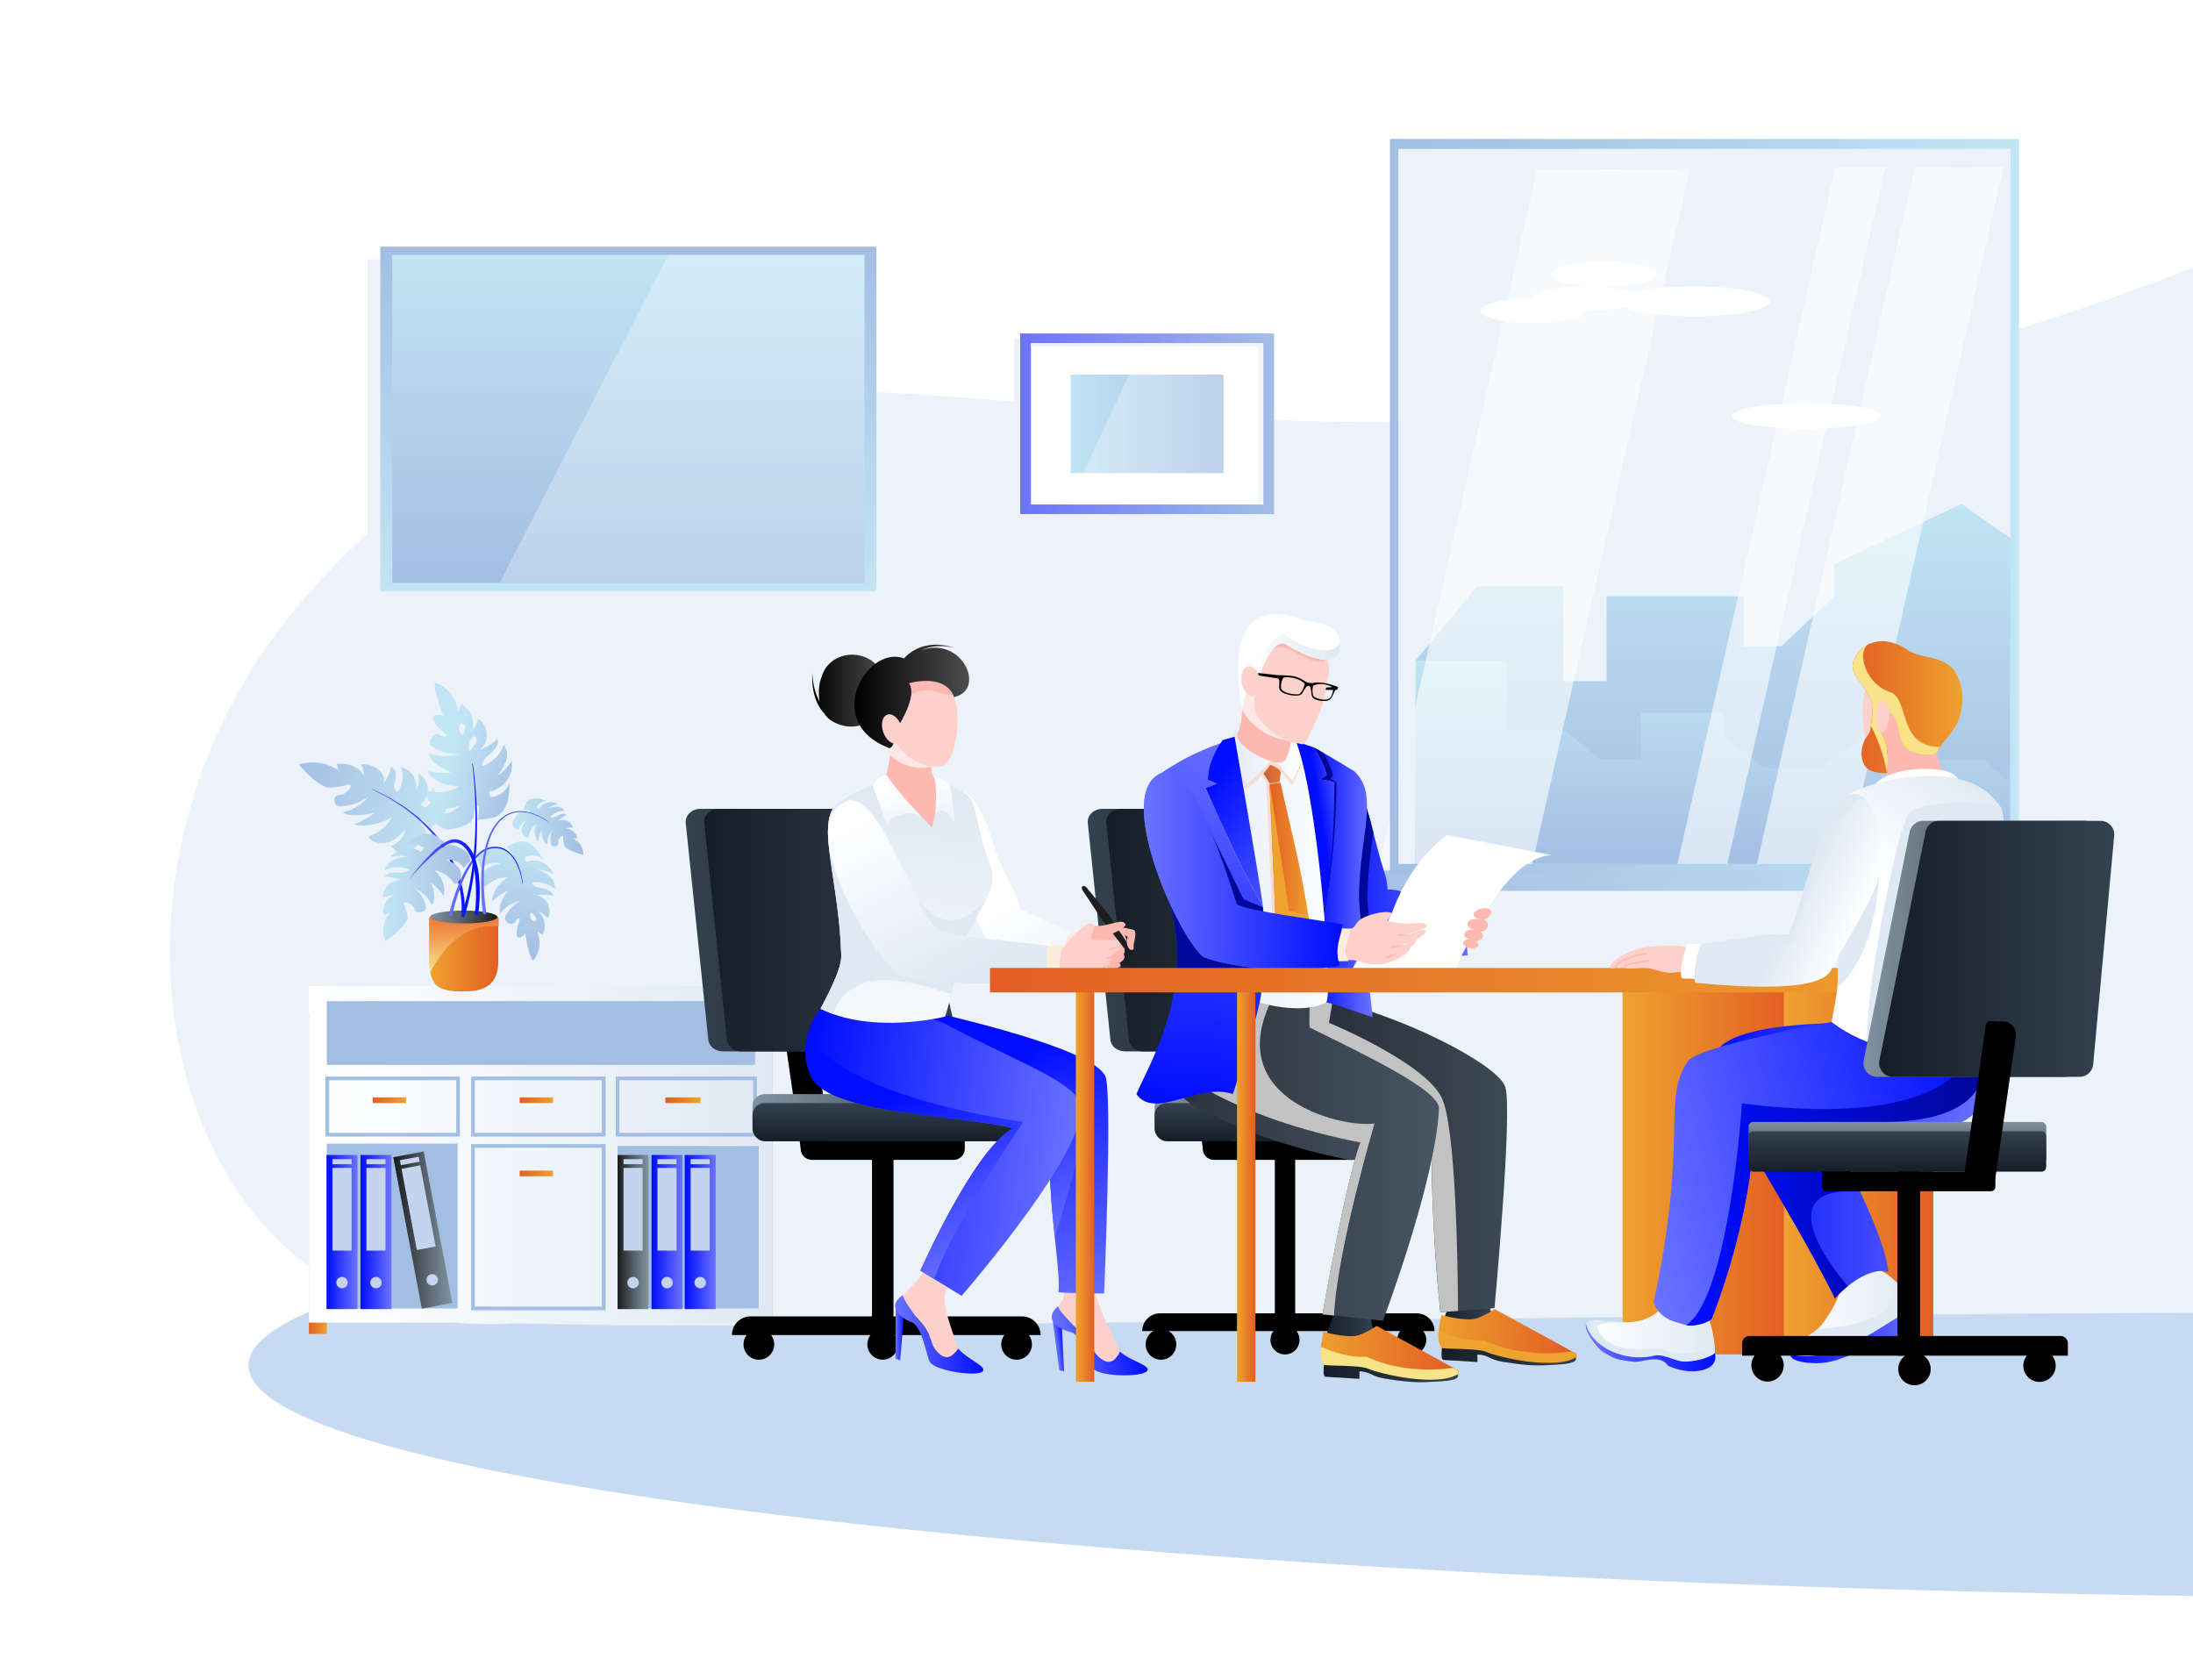
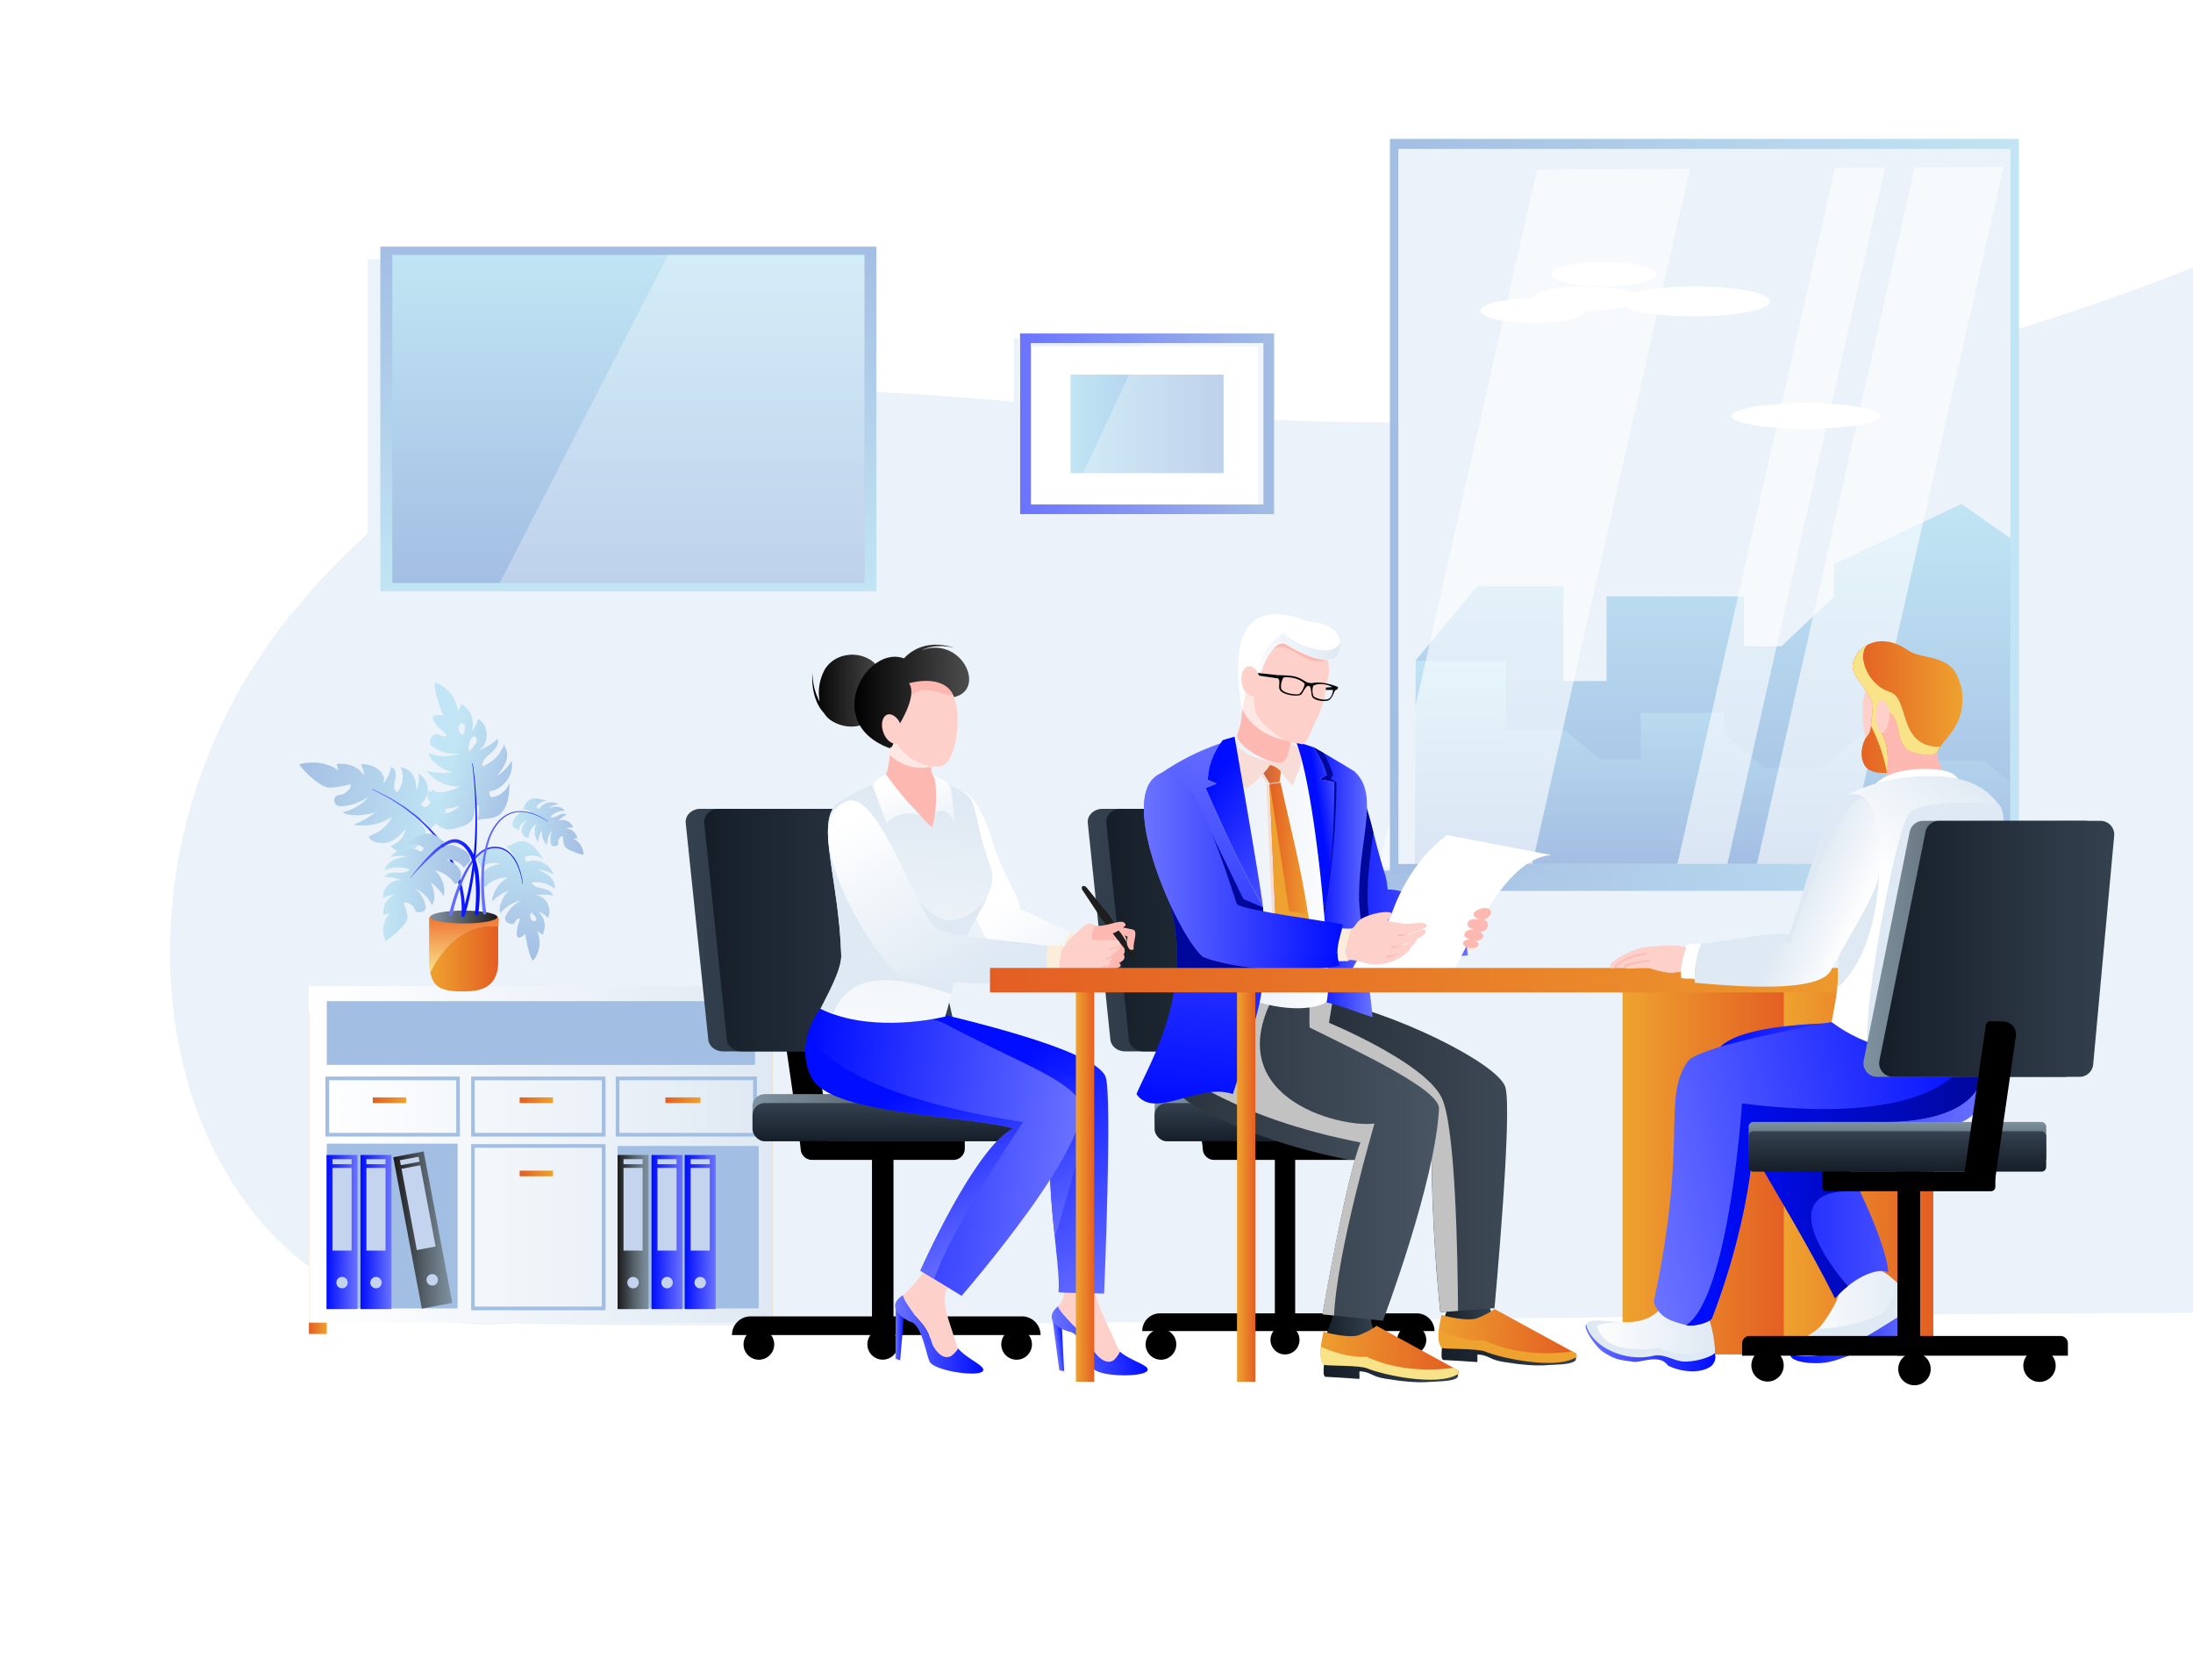
<svg xmlns="http://www.w3.org/2000/svg" xmlns:xlink="http://www.w3.org/1999/xlink" viewBox="0 0 1044.5 800">
  <defs>
    <style>.cls-1{isolation:isolate;}.cls-13,.cls-2,.cls-7{fill:#fff;}.cls-3{fill:#c6daf2;}.cls-10,.cls-4{fill:#ecf2fa;}.cls-5{fill:url(#linear-gradient);}.cls-6{fill:url(#_ÂÁ_Ï_ÌÌ_È_ËÂÌÚ_18);}.cls-7{opacity:0.6;}.cls-8{fill:url(#linear-gradient-2);}.cls-9{fill:url(#linear-gradient-3);}.cls-10,.cls-104,.cls-107,.cls-111,.cls-47,.cls-50,.cls-54,.cls-56,.cls-59,.cls-63,.cls-74,.cls-75,.cls-90,.cls-92{mix-blend-mode:multiply;}.cls-11{fill:url(#_ÂÁ_Ï_ÌÌ_È_ËÂÌÚ_18-2);}.cls-12{fill:url(#_ÂÁ_Ï_ÌÌ_È_ËÂÌÚ_98);}.cls-13{opacity:0.3;}.cls-14{fill:url(#linear-gradient-4);}.cls-15{fill:url(#_ÂÁ_Ï_ÌÌ_È_ËÂÌÚ_18-3);}.cls-16{fill:url(#linear-gradient-5);}.cls-17{fill:url(#linear-gradient-6);}.cls-18{fill:url(#linear-gradient-7);}.cls-19{fill:#a3bee3;}.cls-20{fill:url(#linear-gradient-8);}.cls-21{fill:url(#linear-gradient-9);}.cls-22{fill:url(#linear-gradient-10);}.cls-23{fill:url(#linear-gradient-11);}.cls-24{fill:url(#_ÂÁ_Ï_ÌÌ_È_ËÂÌÚ_45);}.cls-25{fill:url(#linear-gradient-13);}.cls-26{fill:url(#_ÂÁ_Ï_ÌÌ_È_ËÂÌÚ_41);}.cls-27{fill:url(#linear-gradient-14);}.cls-28{fill:url(#linear-gradient-15);}.cls-29{fill:url(#linear-gradient-16);}.cls-30{fill:url(#linear-gradient-17);}.cls-31{fill:url(#_ÂÁ_Ï_ÌÌ_È_ËÂÌÚ_15);}.cls-32{fill:url(#_ÂÁ_Ï_ÌÌ_È_ËÂÌÚ_15-2);}.cls-33{fill:url(#linear-gradient-18);}.cls-34{fill:url(#_ÂÁ_Ï_ÌÌ_È_ËÂÌÚ_15-3);}.cls-35{fill:url(#_ÂÁ_Ï_ÌÌ_È_ËÂÌÚ_15-4);}.cls-36{fill:url(#_ÂÁ_Ï_ÌÌ_È_ËÂÌÚ_2);}.cls-37{fill:#c4d4ee;}.cls-38{fill:url(#_ÂÁ_Ï_ÌÌ_È_ËÂÌÚ_127);}.cls-39{fill:url(#_ÂÁ_Ï_ÌÌ_È_ËÂÌÚ_2-2);}.cls-40{fill:url(#_ÂÁ_Ï_ÌÌ_È_ËÂÌÚ_2-3);}.cls-41{fill:url(#_ÂÁ_Ï_ÌÌ_È_ËÂÌÚ_2-4);}.cls-42{fill:url(#_ÂÁ_Ï_ÌÌ_È_ËÂÌÚ_127-2);}.cls-43{fill:url(#linear-gradient-19);}.cls-44{fill:url(#linear-gradient-20);}.cls-45{fill:url(#linear-gradient-21);}.cls-46{fill:url(#linear-gradient-22);}.cls-47{fill:url(#linear-gradient-23);}.cls-48{fill:url(#linear-gradient-24);}.cls-49{fill:url(#linear-gradient-25);}.cls-50{fill:#eea22f;}.cls-51{fill:url(#linear-gradient-26);}.cls-52{fill:#fbedd9;}.cls-53{fill:url(#_ÂÁ_Ï_ÌÌ_È_ËÂÌÚ_2-5);}.cls-54{fill:#00089c;}.cls-55{fill:url(#linear-gradient-27);}.cls-56{fill:#c2c2c2;}.cls-57{fill:url(#linear-gradient-28);}.cls-58{fill:url(#linear-gradient-29);}.cls-59{fill:#f8e388;}.cls-60{fill:url(#linear-gradient-30);}.cls-61{fill:url(#linear-gradient-31);}.cls-62{fill:url(#linear-gradient-32);}.cls-63{fill:#f8ddd6;}.cls-64{fill:url(#linear-gradient-33);}.cls-65{fill:url(#linear-gradient-34);}.cls-66{fill:url(#linear-gradient-35);}.cls-67{fill:url(#_ÂÁ_Ï_ÌÌ_È_ËÂÌÚ_2-6);}.cls-68{fill:url(#_ÂÁ_Ï_ÌÌ_È_ËÂÌÚ_2-7);}.cls-69{fill:url(#linear-gradient-36);}.cls-70{fill:#fed0ca;}.cls-71{fill:#fdb9b1;}.cls-72{fill:url(#_ÂÁ_Ï_ÌÌ_È_ËÂÌÚ_15-5);}.cls-73{fill:url(#_ÂÁ_Ï_ÌÌ_È_ËÂÌÚ_15-6);}.cls-74{fill:#fee8e5;}.cls-75{fill:url(#linear-gradient-37);}.cls-76{fill:url(#linear-gradient-38);}.cls-77{fill:url(#linear-gradient-39);}.cls-78{fill:url(#linear-gradient-40);}.cls-79{fill:url(#linear-gradient-41);}.cls-80{fill:url(#linear-gradient-42);}.cls-81{fill:#1e1e1e;}.cls-82{fill:url(#linear-gradient-43);}.cls-83{fill:url(#_ÂÁ_Ï_ÌÌ_È_ËÂÌÚ_15-7);}.cls-84{fill:url(#_ÂÁ_Ï_ÌÌ_È_ËÂÌÚ_15-8);}.cls-85{fill:url(#_ÂÁ_Ï_ÌÌ_È_ËÂÌÚ_15-9);}.cls-86{fill:url(#_ÂÁ_Ï_ÌÌ_È_ËÂÌÚ_15-10);}.cls-87{fill:url(#_ÂÁ_Ï_ÌÌ_È_ËÂÌÚ_15-11);}.cls-88{fill:url(#_ÂÁ_Ï_ÌÌ_È_ËÂÌÚ_15-12);}.cls-89{fill:url(#_ÂÁ_Ï_ÌÌ_È_ËÂÌÚ_15-13);}.cls-90{fill:url(#_ÂÁ_Ï_ÌÌ_È_ËÂÌÚ_15-14);}.cls-91{fill:url(#linear-gradient-44);}.cls-92{fill:url(#linear-gradient-45);}.cls-93{fill:url(#linear-gradient-46);}.cls-94{fill:url(#_ÂÁ_Ï_ÌÌ_È_ËÂÌÚ_93);}.cls-95{fill:url(#_ÂÁ_Ï_ÌÌ_È_ËÂÌÚ_93-2);}.cls-96{fill:url(#linear-gradient-47);}.cls-97{fill:url(#linear-gradient-48);}.cls-98{fill:url(#linear-gradient-49);}.cls-99{fill:url(#linear-gradient-50);}.cls-100{fill:url(#linear-gradient-51);}.cls-101{fill:url(#linear-gradient-52);}.cls-102{fill:url(#linear-gradient-53);}.cls-103{fill:url(#linear-gradient-54);}.cls-104{fill:#dfe9f3;}.cls-105{fill:url(#_ÂÁ_Ï_ÌÌ_È_ËÂÌÚ_15-15);}.cls-106{fill:url(#_ÂÁ_Ï_ÌÌ_È_ËÂÌÚ_2-8);}.cls-107{fill:url(#linear-gradient-55);}.cls-108{fill:url(#linear-gradient-56);}.cls-109{fill:url(#_ÂÁ_Ï_ÌÌ_È_ËÂÌÚ_15-16);}.cls-110{fill:url(#_ÂÁ_Ï_ÌÌ_È_ËÂÌÚ_15-17);}.cls-111{fill:url(#linear-gradient-57);}.cls-112{fill:#fe9d18;}.cls-113{fill:#d3ebee;}.cls-114{fill:url(#linear-gradient-58);}.cls-115{fill:url(#linear-gradient-59);}.cls-116{fill:url(#linear-gradient-60);}.cls-117{fill:url(#_ÂÁ_Ï_ÌÌ_È_ËÂÌÚ_41-2);}.cls-118{fill:url(#linear-gradient-61);}.cls-119{fill:url(#_ÂÁ_Ï_ÌÌ_È_ËÂÌÚ_41-3);}.cls-120{fill:url(#linear-gradient-62);}</style>
    <linearGradient id="linear-gradient" x1="812.11" y1="411.39" x2="812.11" y2="239.99" gradientUnits="userSpaceOnUse">
      <stop offset="0" stop-color="#a3bee3" />
      <stop offset="1" stop-color="#c1e5f4" />
    </linearGradient>
    <linearGradient id="_ÂÁ_Ï_ÌÌ_È_ËÂÌÚ_18" x1="811.82" y1="314.77" x2="811.82" y2="411.39" gradientUnits="userSpaceOnUse">
      <stop offset="0" stop-color="#c1e5f4" />
      <stop offset="1" stop-color="#a3bee3" />
    </linearGradient>
    <linearGradient id="linear-gradient-2" x1="635.23" y1="419.44" x2="990.39" y2="419.44" xlink:href="#linear-gradient" />
    <linearGradient id="linear-gradient-3" x1="662.04" y1="241.17" x2="961.6" y2="241.17" xlink:href="#linear-gradient" />
    <linearGradient id="_ÂÁ_Ï_ÌÌ_È_ËÂÌÚ_18-2" x1="299.28" y1="281.56" x2="299.28" y2="117.45" xlink:href="#_ÂÁ_Ï_ÌÌ_È_ËÂÌÚ_18" />
    <linearGradient id="_ÂÁ_Ï_ÌÌ_È_ËÂÌÚ_98" x1="299.28" y1="277.61" x2="299.28" y2="121.4" xlink:href="#linear-gradient" />
    <linearGradient id="linear-gradient-4" x1="485.85" y1="201.86" x2="606.85" y2="201.86" gradientTransform="translate(1092.7 403.71) rotate(-180)" gradientUnits="userSpaceOnUse">
      <stop offset="0" stop-color="#6b73ff" />
      <stop offset="1" stop-color="#a3bee3" />
    </linearGradient>
    <linearGradient id="_ÂÁ_Ï_ÌÌ_È_ËÂÌÚ_18-3" x1="509.92" y1="201.86" x2="582.78" y2="201.86" gradientTransform="translate(1092.7 403.71) rotate(-180)" xlink:href="#_ÂÁ_Ï_ÌÌ_È_ËÂÌÚ_18" />
    <linearGradient id="linear-gradient-5" x1="147.13" y1="558.86" x2="155.65" y2="558.86" gradientUnits="userSpaceOnUse">
      <stop offset="0" stop-color="#e35e23" />
      <stop offset="1" stop-color="#eea22f" />
    </linearGradient>
    <linearGradient id="linear-gradient-6" x1="359.25" y1="558.86" x2="367.78" y2="558.86" xlink:href="#linear-gradient-5" />
    <linearGradient id="linear-gradient-7" x1="147.13" y1="549.72" x2="367.78" y2="549.72" gradientTransform="translate(514.9 1099.45) rotate(-180)" gradientUnits="userSpaceOnUse">
      <stop offset="0" stop-color="#fff" />
      <stop offset="1" stop-color="#dfe9f3" />
    </linearGradient>
    <linearGradient id="linear-gradient-8" x1="247.51" y1="523.97" x2="263.39" y2="523.97" gradientTransform="translate(510.9 1047.94) rotate(-180)" xlink:href="#linear-gradient-5" />
    <linearGradient id="linear-gradient-9" x1="247.51" y1="558.86" x2="263.39" y2="558.86" gradientTransform="translate(510.9 1117.71) rotate(-180)" xlink:href="#linear-gradient-5" />
    <linearGradient id="linear-gradient-10" x1="177.56" y1="523.97" x2="193.44" y2="523.97" gradientTransform="translate(370.99 1047.94) rotate(-180)" xlink:href="#linear-gradient-5" />
    <linearGradient id="linear-gradient-11" x1="316.92" y1="523.97" x2="333.62" y2="523.97" gradientTransform="translate(650.54 1047.94) rotate(-180)" xlink:href="#linear-gradient-5" />
    <linearGradient id="_ÂÁ_Ï_ÌÌ_È_ËÂÌÚ_45" x1="127.5" y1="463.13" x2="127.5" y2="436.34" gradientTransform="matrix(-1, 0, 0, 1, 348.37, 0)" gradientUnits="userSpaceOnUse">
      <stop offset="0" stop-color="#f8e388" />
      <stop offset="1" stop-color="#ef7432" />
    </linearGradient>
    <linearGradient id="linear-gradient-13" x1="111.07" y1="456.55" x2="143.41" y2="456.55" gradientTransform="matrix(-1, 0, 0, 1, 348.37, 0)" xlink:href="#linear-gradient-5" />
    <linearGradient id="_ÂÁ_Ï_ÌÌ_È_ËÂÌÚ_41" x1="204.92" y1="436.72" x2="236.82" y2="436.72" gradientUnits="userSpaceOnUse">
      <stop offset="0" stop-color="#7f92a0" />
      <stop offset="0.17" stop-color="#73838f" />
      <stop offset="0.51" stop-color="#525c64" />
      <stop offset="0.97" stop-color="#1e1e1f" />
      <stop offset="1" stop-color="#1a1a1a" />
    </linearGradient>
    <linearGradient id="linear-gradient-14" x1="271.74" y1="97.64" x2="198.68" y2="97.64" gradientTransform="matrix(-0.98, -0.22, -0.22, 0.98, 426.48, 337.92)" xlink:href="#linear-gradient" />
    <linearGradient id="linear-gradient-15" x1="166.72" y1="716.49" x2="194.81" y2="693.98" gradientTransform="matrix(-0.93, 0.37, 0.37, 0.93, 139.48, -355.13)" xlink:href="#linear-gradient" />
    <linearGradient id="linear-gradient-16" x1="70.53" y1="393.68" x2="104.27" y2="393.68" gradientTransform="matrix(-1, 0, 0, 1, 348.37, 0)" xlink:href="#linear-gradient" />
    <linearGradient id="linear-gradient-17" x1="158.12" y1="154.55" x2="160.01" y2="99.48" gradientTransform="matrix(-0.98, -0.22, -0.22, 0.98, 426.48, 337.92)" xlink:href="#linear-gradient" />
    <linearGradient id="_ÂÁ_Ï_ÌÌ_È_ËÂÌÚ_15" x1="177.22" y1="400.2" x2="227.26" y2="400.2" gradientUnits="userSpaceOnUse">
      <stop offset="0" stop-color="#6b73ff" />
      <stop offset="1" stop-color="#000dff" />
    </linearGradient>
    <linearGradient id="_ÂÁ_Ï_ÌÌ_È_ËÂÌÚ_15-2" x1="213.86" y1="419.78" x2="249.06" y2="419.78" xlink:href="#_ÂÁ_Ï_ÌÌ_È_ËÂÌÚ_15" />
    <linearGradient id="linear-gradient-18" x1="124.32" y1="422.6" x2="165.95" y2="422.6" gradientTransform="matrix(-1, 0, 0, 1, 348.37, 0)" xlink:href="#linear-gradient" />
    <linearGradient id="_ÂÁ_Ï_ÌÌ_È_ËÂÌÚ_15-3" x1="229.17" y1="410.9" x2="261.03" y2="410.9" xlink:href="#_ÂÁ_Ï_ÌÌ_È_ËÂÌÚ_15" />
    <linearGradient id="_ÂÁ_Ï_ÌÌ_È_ËÂÌÚ_15-4" x1="195.34" y1="417.82" x2="228.5" y2="417.82" xlink:href="#_ÂÁ_Ï_ÌÌ_È_ËÂÌÚ_15" />
    <linearGradient id="_ÂÁ_Ï_ÌÌ_È_ËÂÌÚ_2" x1="310.32" y1="586.75" x2="325.07" y2="586.75" gradientTransform="translate(635.39 1173.49) rotate(-180)" gradientUnits="userSpaceOnUse">
      <stop offset="0" stop-color="#000dff" />
      <stop offset="1" stop-color="#6b73ff" />
    </linearGradient>
    <linearGradient id="_ÂÁ_Ï_ÌÌ_È_ËÂÌÚ_127" x1="294.15" y1="586.75" x2="308.9" y2="586.75" gradientUnits="userSpaceOnUse">
      <stop offset="0" stop-color="#1a1a1a" />
      <stop offset="0.03" stop-color="#1e1e1f" />
      <stop offset="0.49" stop-color="#525c64" />
      <stop offset="0.83" stop-color="#73838f" />
      <stop offset="1" stop-color="#7f92a0" />
    </linearGradient>
    <linearGradient id="_ÂÁ_Ï_ÌÌ_È_ËÂÌÚ_2-2" x1="326.13" y1="586.75" x2="340.88" y2="586.75" gradientTransform="translate(667.01 1173.49) rotate(-180)" xlink:href="#_ÂÁ_Ï_ÌÌ_È_ËÂÌÚ_2" />
    <linearGradient id="_ÂÁ_Ï_ÌÌ_È_ËÂÌÚ_2-3" x1="171.7" y1="586.75" x2="186.45" y2="586.75" gradientTransform="translate(358.16 1173.49) rotate(-180)" xlink:href="#_ÂÁ_Ï_ÌÌ_È_ËÂÌÚ_2" />
    <linearGradient id="_ÂÁ_Ï_ÌÌ_È_ËÂÌÚ_2-4" x1="155.54" y1="586.75" x2="170.29" y2="586.75" gradientTransform="translate(325.82 1173.49) rotate(-180)" xlink:href="#_ÂÁ_Ï_ÌÌ_È_ËÂÌÚ_2" />
    <linearGradient id="_ÂÁ_Ï_ÌÌ_È_ËÂÌÚ_127-2" x1="187.34" y1="585.8" x2="215.46" y2="585.8" gradientTransform="translate(112.19 -27.2) rotate(10.69)" xlink:href="#_ÂÁ_Ï_ÌÌ_È_ËÂÌÚ_127" />
    <linearGradient id="linear-gradient-19" x1="1764.61" y1="442.96" x2="1885.11" y2="442.96" gradientTransform="matrix(-1, 0, 0, 1, 2403.19, 0)" gradientUnits="userSpaceOnUse">
      <stop offset="0" stop-color="#151e28" />
      <stop offset="1" stop-color="#34414f" />
    </linearGradient>
    <linearGradient id="linear-gradient-20" x1="1876.28" y1="442.96" x2="1755.78" y2="442.96" xlink:href="#linear-gradient-19" />
    <linearGradient id="linear-gradient-21" x1="1718.97" y1="530.17" x2="1853.27" y2="530.17" gradientTransform="matrix(-1, 0, 0, 1, 2403.19, 0)" xlink:href="#_ÂÁ_Ï_ÌÌ_È_ËÂÌÚ_127" />
    <linearGradient id="linear-gradient-22" x1="1786.12" y1="543.51" x2="1786.12" y2="525.3" xlink:href="#linear-gradient-19" />
    <linearGradient id="linear-gradient-23" x1="556.46" y1="515.39" x2="681.49" y2="515.39" gradientUnits="userSpaceOnUse">
      <stop offset="0" stop-color="#29323c" />
      <stop offset="1" stop-color="#485563" />
    </linearGradient>
    <linearGradient id="linear-gradient-24" x1="686.33" y1="623.7" x2="710.95" y2="623.7" gradientTransform="matrix(1, 0, 0, 1, 0, 0)" xlink:href="#linear-gradient-19" />
    <linearGradient id="linear-gradient-25" x1="1640.41" y1="653.24" x2="1706.56" y2="653.24" gradientTransform="matrix(-1, -0.05, -0.05, 1, 2421.02, 64.25)" xlink:href="#linear-gradient-5" />
    <linearGradient id="linear-gradient-26" x1="686.58" y1="646.14" x2="750.63" y2="646.14" gradientTransform="matrix(1, 0, 0, 1, 0, 0)" xlink:href="#linear-gradient-19" />
    <linearGradient id="_ÂÁ_Ï_ÌÌ_È_ËÂÌÚ_2-5" x1="631.21" y1="412.48" x2="701.95" y2="412.48" gradientTransform="matrix(1, 0, 0, 1, 0, 0)" xlink:href="#_ÂÁ_Ï_ÌÌ_È_ËÂÌÚ_2" />
    <linearGradient id="linear-gradient-27" x1="636.25" y1="543.42" x2="762.59" y2="543.42" xlink:href="#linear-gradient-23" />
    <linearGradient id="linear-gradient-28" x1="630.15" y1="631.71" x2="654.77" y2="631.71" gradientTransform="matrix(1, 0, 0, 1, 0, 0)" xlink:href="#linear-gradient-19" />
    <linearGradient id="linear-gradient-29" x1="1696.14" y1="663.94" x2="1762.29" y2="663.94" gradientTransform="matrix(-1, -0.05, -0.05, 1, 2421.02, 64.25)" xlink:href="#linear-gradient-5" />
    <linearGradient id="linear-gradient-30" x1="630.4" y1="654.15" x2="694.45" y2="654.15" gradientTransform="matrix(1, 0, 0, 1, 0, 0)" xlink:href="#linear-gradient-19" />
    <linearGradient id="linear-gradient-31" x1="560.29" y1="549.46" x2="685.33" y2="549.46" xlink:href="#linear-gradient-23" />
    <linearGradient id="linear-gradient-32" x1="555.95" y1="416.97" x2="644.06" y2="416.97" gradientUnits="userSpaceOnUse">
      <stop offset="0" stop-color="#dfe9f3" />
      <stop offset="1" stop-color="#fff" />
    </linearGradient>
    <linearGradient id="linear-gradient-33" x1="604.64" y1="421.42" x2="624.51" y2="421.42" xlink:href="#linear-gradient-5" />
    <linearGradient id="linear-gradient-34" x1="599.28" y1="368.45" x2="610.31" y2="368.45" gradientUnits="userSpaceOnUse">
      <stop offset="0" stop-color="#b85d40" />
      <stop offset="1" stop-color="#ef7432" />
    </linearGradient>
    <linearGradient id="linear-gradient-35" x1="582.83" y1="360.24" x2="620.49" y2="360.24" xlink:href="#linear-gradient-32" />
    <linearGradient id="_ÂÁ_Ï_ÌÌ_È_ËÂÌÚ_2-6" x1="565.34" y1="526.75" x2="584.18" y2="341.54" gradientTransform="matrix(1, 0, 0, 1, 0, 0)" xlink:href="#_ÂÁ_Ï_ÌÌ_È_ËÂÌÚ_2" />
    <linearGradient id="_ÂÁ_Ï_ÌÌ_È_ËÂÌÚ_2-7" x1="625.58" y1="420.11" x2="653.7" y2="420.11" gradientTransform="matrix(1, 0, 0, 1, 0, 0)" xlink:href="#_ÂÁ_Ï_ÌÌ_È_ËÂÌÚ_2" />
    <linearGradient id="linear-gradient-36" x1="644.02" y1="389.57" x2="629.36" y2="391.9" xlink:href="#_ÂÁ_Ï_ÌÌ_È_ËÂÌÚ_15" />
    <linearGradient id="_ÂÁ_Ï_ÌÌ_È_ËÂÌÚ_15-5" x1="544.81" y1="414.71" x2="639.56" y2="414.71" xlink:href="#_ÂÁ_Ï_ÌÌ_È_ËÂÌÚ_15" />
    <linearGradient id="_ÂÁ_Ï_ÌÌ_È_ËÂÌÚ_15-6" x1="544.82" y1="416.35" x2="638" y2="416.35" xlink:href="#_ÂÁ_Ï_ÌÌ_È_ËÂÌÚ_15" />
    <linearGradient id="linear-gradient-37" x1="589.71" y1="319.61" x2="638.28" y2="319.61" gradientTransform="matrix(1, 0, 0, 1, 0, 0)" xlink:href="#linear-gradient-7" />
    <linearGradient id="linear-gradient-38" x1="574.15" y1="375.23" x2="639.15" y2="425.23" gradientTransform="matrix(1, 0, 0, 1, 0, 0)" xlink:href="#_ÂÁ_Ï_ÌÌ_È_ËÂÌÚ_2" />
    <linearGradient id="linear-gradient-39" x1="1956.11" y1="442.96" x2="2076.62" y2="442.96" xlink:href="#linear-gradient-19" />
    <linearGradient id="linear-gradient-40" x1="2067.78" y1="442.96" x2="1947.28" y2="442.96" xlink:href="#linear-gradient-19" />
    <linearGradient id="linear-gradient-41" x1="1910.48" y1="530.17" x2="2044.78" y2="530.17" gradientTransform="matrix(-1, 0, 0, 1, 2403.19, 0)" xlink:href="#_ÂÁ_Ï_ÌÌ_È_ËÂÌÚ_127" />
    <linearGradient id="linear-gradient-42" x1="1977.63" y1="543.51" x2="1977.63" y2="525.3" xlink:href="#linear-gradient-19" />
    <linearGradient id="linear-gradient-43" x1="526.82" y1="494.8" x2="477.82" y2="429.47" xlink:href="#linear-gradient-32" />
    <linearGradient id="_ÂÁ_Ï_ÌÌ_È_ËÂÌÚ_15-7" x1="612.64" y1="855.72" x2="616.89" y2="855.72" gradientTransform="translate(-220.36 -123.28) rotate(-7.82)" xlink:href="#_ÂÁ_Ï_ÌÌ_È_ËÂÌÚ_15" />
    <linearGradient id="_ÂÁ_Ï_ÌÌ_È_ËÂÌÚ_15-8" x1="612.48" y1="855.64" x2="654.47" y2="855.64" gradientTransform="translate(-220.36 -123.28) rotate(-7.82)" xlink:href="#_ÂÁ_Ï_ÌÌ_È_ËÂÌÚ_15" />
    <linearGradient id="_ÂÁ_Ï_ÌÌ_È_ËÂÌÚ_15-9" x1="519.66" y1="629.21" x2="460.51" y2="514.26" xlink:href="#_ÂÁ_Ï_ÌÌ_È_ËÂÌÚ_15" />
    <linearGradient id="_ÂÁ_Ï_ÌÌ_È_ËÂÌÚ_15-10" x1="518.25" y1="588.05" x2="477.59" y2="509.02" xlink:href="#_ÂÁ_Ï_ÌÌ_È_ËÂÌÚ_15" />
    <linearGradient id="_ÂÁ_Ï_ÌÌ_È_ËÂÌÚ_15-11" x1="595.98" y1="890.81" x2="600.23" y2="890.81" gradientTransform="translate(-169.39 -255.31) rotate(0.01)" xlink:href="#_ÂÁ_Ï_ÌÌ_È_ËÂÌÚ_15" />
    <linearGradient id="_ÂÁ_Ï_ÌÌ_È_ËÂÌÚ_15-12" x1="595.82" y1="890.73" x2="637.82" y2="890.73" gradientTransform="translate(-169.39 -255.31) rotate(0.01)" xlink:href="#_ÂÁ_Ï_ÌÌ_È_ËÂÌÚ_15" />
    <linearGradient id="_ÂÁ_Ï_ÌÌ_È_ËÂÌÚ_15-13" x1="1689.2" y1="831.6" x2="1823.35" y2="831.6" gradientTransform="matrix(-0.99, -0.13, -0.13, 0.99, 2293.71, -50.35)" xlink:href="#_ÂÁ_Ï_ÌÌ_È_ËÂÌÚ_15" />
    <linearGradient id="_ÂÁ_Ï_ÌÌ_È_ËÂÌÚ_15-14" x1="476.25" y1="600.2" x2="433.76" y2="517.6" xlink:href="#_ÂÁ_Ï_ÌÌ_È_ËÂÌÚ_15" />
    <linearGradient id="linear-gradient-44" x1="1988.88" y1="447.21" x2="1988.88" y2="572.21" gradientTransform="matrix(-0.99, -0.12, -0.15, 1.21, 2479.02, 74.84)" xlink:href="#linear-gradient-32" />
    <linearGradient id="linear-gradient-45" x1="496.83" y1="426.32" x2="588.38" y2="424.47" xlink:href="#linear-gradient-32" />
    <linearGradient id="linear-gradient-46" x1="457.34" y1="409.13" x2="444.59" y2="367.38" xlink:href="#linear-gradient-32" />
    <linearGradient id="_ÂÁ_Ï_ÌÌ_È_ËÂÌÚ_93" x1="386.84" y1="328.91" x2="420.68" y2="328.91" gradientUnits="userSpaceOnUse">
      <stop offset="0" />
      <stop offset="1" stop-color="#4d4d4d" />
    </linearGradient>
    <linearGradient id="_ÂÁ_Ï_ÌÌ_È_ËÂÌÚ_93-2" x1="406.94" y1="331.65" x2="461.59" y2="331.65" xlink:href="#_ÂÁ_Ï_ÌÌ_È_ËÂÌÚ_93" />
    <linearGradient id="linear-gradient-47" x1="437.4" y1="415.22" x2="424.65" y2="373.47" xlink:href="#linear-gradient-32" />
    <linearGradient id="linear-gradient-48" x1="462.75" y1="461.28" x2="420.75" y2="382.62" xlink:href="#linear-gradient-32" />
    <linearGradient id="linear-gradient-49" x1="1881.92" y1="564.38" x2="1890.65" y2="564.38" gradientTransform="matrix(-1, 0, 0, 1, 2403.19, 0)" xlink:href="#linear-gradient-5" />
    <linearGradient id="linear-gradient-50" x1="1805.16" y1="564.38" x2="1813.9" y2="564.38" gradientTransform="matrix(-1, 0, 0, 1, 2403.19, 0)" xlink:href="#linear-gradient-5" />
    <linearGradient id="linear-gradient-51" x1="1552.51" y1="557.88" x2="1629.44" y2="557.88" gradientTransform="matrix(-1, 0, 0, 1, 2403.19, 0)" xlink:href="#linear-gradient-5" />
    <linearGradient id="linear-gradient-52" x1="1481.51" y1="557.88" x2="1552.58" y2="557.88" gradientTransform="matrix(-1, 0, 0, 1, 2403.19, 0)" xlink:href="#linear-gradient-5" />
    <linearGradient id="linear-gradient-53" x1="471.52" y1="466.8" x2="940.67" y2="466.8" xlink:href="#linear-gradient-5" />
    <linearGradient id="linear-gradient-54" x1="852.55" y1="625.42" x2="912.1" y2="625.42" gradientTransform="matrix(1, 0, 0, 1, 0, 0)" xlink:href="#linear-gradient-7" />
    <linearGradient id="_ÂÁ_Ï_ÌÌ_È_ËÂÌÚ_15-15" x1="113.77" y1="635.88" x2="52.25" y2="635.88" gradientTransform="translate(800.43)" xlink:href="#_ÂÁ_Ï_ÌÌ_È_ËÂÌÚ_15" />
    <linearGradient id="_ÂÁ_Ï_ÌÌ_È_ËÂÌÚ_2-8" x1="15.79" y1="552.71" x2="146.64" y2="552.71" gradientTransform="translate(800.43)" xlink:href="#_ÂÁ_Ï_ÌÌ_È_ËÂÌÚ_2" />
    <linearGradient id="linear-gradient-55" x1="825.31" y1="565.58" x2="902.66" y2="565.58" gradientUnits="userSpaceOnUse">
      <stop offset="0" stop-color="#000dff" />
      <stop offset="1" stop-color="#00089c" />
    </linearGradient>
    <linearGradient id="linear-gradient-56" x1="755.14" y1="634.26" x2="816.75" y2="634.26" gradientTransform="matrix(1, 0, 0, 1, 0, 0)" xlink:href="#linear-gradient-7" />
    <linearGradient id="_ÂÁ_Ï_ÌÌ_È_ËÂÌÚ_15-16" x1="755.23" y1="641.86" x2="817" y2="641.86" xlink:href="#_ÂÁ_Ï_ÌÌ_È_ËÂÌÚ_15" />
    <linearGradient id="_ÂÁ_Ï_ÌÌ_È_ËÂÌÚ_15-17" x1="-66.59" y1="431.23" x2="110.34" y2="431.23" gradientTransform="translate(751.21 136.69) rotate(-12.21)" xlink:href="#_ÂÁ_Ï_ÌÌ_È_ËÂÌÚ_15" />
    <linearGradient id="linear-gradient-57" x1="803.15" y1="565.39" x2="944.28" y2="565.39" xlink:href="#linear-gradient-55" />
    <linearGradient id="linear-gradient-58" x1="955.04" y1="377.5" x2="916.71" y2="431.83" xlink:href="#linear-gradient-32" />
    <linearGradient id="linear-gradient-59" x1="885.08" y1="441.32" x2="855.74" y2="427.66" gradientTransform="matrix(1, 0, 0, 1, 0, 0)" xlink:href="#linear-gradient-7" />
    <linearGradient id="linear-gradient-60" x1="882.41" y1="336.8" x2="934.7" y2="336.8" xlink:href="#linear-gradient-5" />
    <linearGradient id="_ÂÁ_Ï_ÌÌ_È_ËÂÌÚ_41-2" x1="887.55" y1="451.88" x2="999.47" y2="451.88" xlink:href="#_ÂÁ_Ï_ÌÌ_È_ËÂÌÚ_41" />
    <linearGradient id="linear-gradient-61" x1="895.02" y1="451.88" x2="1006.95" y2="451.88" gradientTransform="matrix(1, 0, 0, 1, 0, 0)" xlink:href="#linear-gradient-19" />
    <linearGradient id="_ÂÁ_Ï_ÌÌ_È_ËÂÌÚ_41-3" x1="903.71" y1="534.3" x2="903.71" y2="553.53" xlink:href="#_ÂÁ_Ï_ÌÌ_È_ËÂÌÚ_41" />
    <linearGradient id="linear-gradient-62" x1="903.71" y1="558" x2="903.71" y2="538.77" gradientTransform="translate(1807.43 1096.77) rotate(-180)" xlink:href="#linear-gradient-19" />
  </defs>
  <g class="cls-1">
    <g id="Layer_1" data-name="Layer 1">
      <rect class="cls-2" width="2400" height="800" />
-       <path class="cls-3" d="M2278.25,650.24c0,8.54-9.31,16.76-26.95,24.76-109.41,49.43-539.34,86.2-1053,86.2-477.86,0-883.24-31.91-1025.53-76.14-35.31-10.92-54.42-22.6-54.42-34.82,0-11.58,17.41-22.82,49.73-33.31,137.88-45,547-77.65,1030.22-77.65,519,0,952.4,37.63,1056.29,87.81C2270.08,634.55,2278.25,642.23,2278.25,650.24Z" />
      <path class="cls-4" d="M2317.28,478.73c0,46.75-17.09,91.82-48.84,134.17-1,1.41-16.53,15.38-17.62,16.78-107,4.35-513.13-5-1015.59-5-467.42,0-850.18,9.46-989.36,5.57C83.24,642.15,28,428.1,138.72,292.49,336.88,49.89,581,328,1079.64,112.87c280-120.77,479.87,63.15,868.66,43.5C2257.71,140.73,2317.28,367.81,2317.28,478.73Z" />
      <rect class="cls-4" x="666.13" y="70.95" width="291.37" height="340.44" />
      <polygon class="cls-5" points="934.2 239.99 873.51 268.7 873.51 284.07 848.47 307.78 830.67 307.78 830.67 284.02 765.19 284.02 765.19 324.36 744.64 324.36 744.64 279.2 703.56 279.2 666.13 324.36 666.13 411.39 957.51 411.39 957.51 320.06 958.08 256.7 934.2 239.99" />
      <polygon class="cls-6" points="916.13 362.32 894 343.76 867.9 365.65 840 365.65 821.21 349.89 821.21 339.47 781.45 339.47 781.45 361.55 761.78 361.55 745.58 347.96 717.31 347.96 717.31 314.77 671.81 314.77 671.81 364.18 666.13 364.18 666.13 411.39 957.51 411.39 957.51 372.47 945.41 362.32 916.13 362.32" />
      <path class="cls-2" d="M895.65,198.12c0,3.37-15.89,6.1-35.5,6.1s-35.5-2.73-35.5-6.1,15.89-6.11,35.5-6.11S895.65,194.75,895.65,198.12Z" />
      <path class="cls-2" d="M843,143.52c0,3.95-16,7.15-35.85,7.15s-35.85-3.2-35.85-7.15,16-7.14,35.85-7.14S843,139.57,843,143.52Z" />
      <path class="cls-2" d="M780.27,142.17c0,3.2-11.22,5.79-25.06,5.79s-25.07-2.59-25.07-5.79,11.22-5.79,25.07-5.79S780.27,139,780.27,142.17Z" />
      <ellipse class="cls-2" cx="730.14" cy="147.96" rx="25.07" ry="5.79" />
      <ellipse class="cls-2" cx="763.91" cy="130.58" rx="25.07" ry="5.79" />
      <polygon class="cls-7" points="729.3 413.64 656.75 413.16 736.07 63.11 808.7 63.59 729.3 413.64" />
      <polygon class="cls-7" points="821.95 414.83 798.23 414.59 877.55 64.54 901.27 64.78 821.95 414.83" />
      <polygon class="cls-7" points="878.19 415.4 836.03 414.97 915.35 64.92 957.51 65.34 878.19 415.4" />
      <rect class="cls-8" x="635.23" y="414.59" width="355.16" height="9.69" />
      <path class="cls-9" d="M662,66.16v350H961.6v-350ZM957.51,411.39H666.13V71H957.51Z" />
      <polygon class="cls-10" points="675.28 81.2 673.85 411.39 666.13 411.39 666.13 70.95 957.51 70.95 957.51 79.45 675.28 81.2" />
      <rect class="cls-10" x="175.15" y="123.45" width="236.26" height="164.11" />
      <rect class="cls-11" x="181.15" y="117.45" width="236.26" height="164.11" />
      <rect class="cls-12" x="186.85" y="121.4" width="224.88" height="156.21" />
      <polygon class="cls-13" points="411.72 277.61 238 277.61 318.23 121.4 411.72 121.4 411.72 277.61" />
      <rect class="cls-14" x="485.85" y="158.82" width="121" height="86.07" transform="translate(1092.7 403.71) rotate(180)" />
      <rect class="cls-2" x="491.01" y="163.46" width="110.67" height="76.79" transform="translate(1092.7 403.71) rotate(180)" />
      <rect class="cls-15" x="509.92" y="178.38" width="72.86" height="46.94" transform="translate(1092.7 403.71) rotate(180)" />
      <polygon class="cls-10" points="485.85 244.89 485.85 161.09 483 161.09 482.78 247.36 605.96 247.36 605.96 244.83 485.85 244.89" />
      <polygon class="cls-10" points="599.16 165.02 599.16 240.25 601.69 240.25 601.69 163.46 491.01 163.46 491.01 165.02 599.16 165.02" />
      <polygon class="cls-13" points="601.69 240.25 508.92 240.25 544.76 163.46 601.69 163.46 601.69 240.25" />
      <rect class="cls-16" x="147.13" y="482.41" width="8.53" height="152.88" />
      <rect class="cls-17" x="359.25" y="482.41" width="8.53" height="152.88" />
      <rect class="cls-18" x="147.13" y="469.55" width="220.65" height="160.34" transform="translate(514.9 1099.45) rotate(180)" />
      <rect class="cls-19" x="294.15" y="545.75" width="67.2" height="77.38" />
      <rect class="cls-19" x="155.65" y="544.65" width="62.29" height="78.48" />
      <rect class="cls-19" x="155.65" y="476.79" width="203.97" height="30.36" />
      <rect class="cls-20" x="247.51" y="522.63" width="15.88" height="2.68" transform="translate(510.9 1047.94) rotate(180)" />
      <rect class="cls-21" x="247.51" y="557.52" width="15.88" height="2.68" transform="translate(510.9 1117.71) rotate(180)" />
      <rect class="cls-22" x="177.56" y="522.63" width="15.88" height="2.68" transform="translate(370.99 1047.94) rotate(180)" />
      <path class="cls-19" d="M288.41,624h-64V544.88h64Zm-62.29-1.74h60.54V546.62H226.12Z" />
      <path class="cls-19" d="M288.41,541.28h-64V512.7h64Zm-62.29-1.75h60.54V514.45H226.12Z" />
      <path class="cls-19" d="M219.06,541.28H155V512.7h64Zm-62.29-1.75h60.54V514.45H156.77Z" />
      <rect class="cls-23" x="316.92" y="522.63" width="16.69" height="2.68" transform="translate(650.54 1047.94) rotate(180)" />
      <path class="cls-19" d="M360.5,541.28H293.28V512.7H360.5ZM295,539.53h63.72V514.45H295Z" />
      <path class="cls-24" d="M222.24,443.9C213.53,448.43,208,457,205,463.13a23.61,23.61,0,0,1-.52-4.91V437.76c0-.79.43-1.42,1-1.42h30.94c.53,0,1,.63,1,1.42v3.38A25.14,25.14,0,0,0,222.24,443.9Z" />
      <path class="cls-24" d="M222.24,443.9C213.53,448.43,208,457,205,463.13a23.61,23.61,0,0,1-.52-4.91V437.76c0-.79.43-1.42,1-1.42h30.94c.53,0,1,.63,1,1.42v3.38A25.14,25.14,0,0,0,222.24,443.9Z" />
      <path class="cls-25" d="M222.24,443.9a25.14,25.14,0,0,1,15.06-2.76v16.59c0,9.09-4.2,14.24-15.18,14.39-12.89.41-15.77-2.58-17.16-9C208,457,213.53,448.43,222.24,443.9Z" />
      <path class="cls-26" d="M204.92,436.72c0,1.69,7.14,3.06,16,3.06s15.95-1.37,15.95-3.06-7.14-3.06-15.95-3.06S204.92,435,204.92,436.72Z" />
      <path class="cls-27" d="M212.17,384.85c-.63-3.6-3.67-6.64-6.61-9.51,1.59,3,.51,6.74-2.65,9.12a4.15,4.15,0,0,1-2.55-1.41c5-4.17,4.5-11.21-1.12-14.72a13.13,13.13,0,0,1-.92,8.16,15.15,15.15,0,0,0-1.22-6.63,8.49,8.49,0,0,0-6.28-4.44,11.21,11.21,0,0,1-1.63,11.85c-2.08-1.5-1.48-4-.93-6.17s.56-4.81-2-5.83a17.24,17.24,0,0,1-3.71,7.92c2-4.66-4.19-9.91-10.77-9.12a8,8,0,0,1,1.47,5.46c-1.51-3.88-7.43-6.48-12.92-5.66.3,1,.61,2.07.91,3.11-4.58-3.63-12.4-4.85-18.8-2.93a42.74,42.74,0,0,0,9.25,8.86c1.7,1.21,3.85,2.42,6.25,2.14a46.67,46.67,0,0,0,8.81-1.55c.91,1.63-.77,2.82-2.4,4.18s-3.82.4-4.76,2.06a2.86,2.86,0,0,0,2.31,4.28,25.4,25.4,0,0,0,13.79-4.68,22.93,22.93,0,0,1-12.4,7.48c2.49,2.27,11.5,1.51,15.63-.08a37.72,37.72,0,0,1-10.59,6c6.32,1.14,13.49-.29,18.28-3.66-1.74,4-5.86,7.39-11,9.16.64,2.79,5.69,4,9.33,2.85s6-3.65,8.06-6.13c-.18,3.29-3,6.49-7,8l4.11,3.27c5-.44,6.17-.54,9.9-4.84,2.77-3.19,3.94-5.07,1.32-8.22s-1.19-5.61,3.66,1.5C208.41,391.33,213,389.75,212.17,384.85Z" />
      <path class="cls-28" d="M207.7,387.2c.12,1.83.25,3.66.37,5.49,3.84,2.52,4.74,3.11,10.67,1.26,4.39-1.37,6.67-2.46,7.25-7s3.48-6,1.41,3.56c5-1.1,9.46.12,12.63-5,2.33-3.75,2.54-8.4,2.69-12.83a10.47,10.47,0,0,1-8.88,7,3.78,3.78,0,0,1-.7-2.83c6.74-.95,11.79-7.9,10.55-14.51a20.59,20.59,0,0,1-6.93,7.14A24,24,0,0,0,241,362.6a8.41,8.41,0,0,0-1-7.87,17.22,17.22,0,0,1-10.26,10.19c-.3-2.63,2.07-4.65,4.09-6.34s4.11-4.21,3.09-6.68a24.26,24.26,0,0,1-8.7,5.28c5-3.21,4.69-11.79-.54-14.91a12.16,12.16,0,0,1-3.17,6c1.94-4.54-.21-10.46-4.69-12.92l-1.76,3.46A16.2,16.2,0,0,0,207.15,325c-.77,4.52,4,15.88,4,15.88s-9.25-2.47-2.59,5.19c2.05,2.35,5.67,4.3,3.48,4.62s-3-1.87-4.92-.86-3.16,3.73-1.68,5.39a19.54,19.54,0,0,0,13.27,3.7,20.66,20.66,0,0,1-14.45-.25c0,3.6,6.9,8.18,11,9.11a33.34,33.34,0,0,1-12-.6,18.52,18.52,0,0,0,15.63,7.29,18.75,18.75,0,0,1-14.79,2.14c-1.7,3,.95,7.06,4.35,8.16s7,.11,10.37-1A11.68,11.68,0,0,1,207.7,387.2ZM218.56,346c.67-1.83,1.94-1.74,2.63-.8s.05,2.62-.44,4.19S217.89,347.83,218.56,346Zm5.17,7s.75-2,2.09-2.29,1.29,1.95,1,3l-2.14,2.86C222.49,359.48,223.3,355.46,223.73,353Z" />
      <path class="cls-29" d="M253.71,380.39c2.27-.4,4.61.36,6.83,1.11a5.36,5.36,0,0,0-5.06,2.88,2,2,0,0,0,1.27.85,6.79,6.79,0,0,1,9.08-2.27,10.75,10.75,0,0,0-4.78,1.94,12.89,12.89,0,0,1,4.21-.72,4.68,4.68,0,0,1,3.72,1.93,9,9,0,0,0-6.88,2.94c1.25.63,2.67-.11,3.87-.75s2.82-1.15,3.86-.22a12.23,12.23,0,0,0-4.17,3.12c2.48-1.76,6.68,0,7.3,3a6.55,6.55,0,0,0-3.54.38,5.73,5.73,0,0,1,5.56,4.6l-2,.19a8.46,8.46,0,0,1,4.89,7.7,26.78,26.78,0,0,1-6.88-2.4c-1-.52-2.1-1.24-2.33-2.34a16.37,16.37,0,0,1-.53-4.16c-1.14-.09-1.57.87-2.12,1.84s.39,1.75-.46,2.48-2.41.79-3-.21a9.48,9.48,0,0,1,.54-6.93,9.93,9.93,0,0,0-2.46,6.85c-1.78-.67-2.82-4.77-2.54-6.88a15.76,15.76,0,0,0-1.85,5.77,9.14,9.14,0,0,1-.83-8.71,9.06,9.06,0,0,0-3.69,6.56c-1.79.25-3.33-1.75-3.27-3.56s1.2-3.33,2.36-4.68a5.73,5.73,0,0,0-3.69,4.58l-2.65-1.19c-.56-2.28-.7-2.81,1.28-5.26,1.46-1.81,2.4-2.68,4.74-2.12s3.58-.53-1.51-1.33C250.42,383.25,250.6,380.93,253.71,380.39Z" />
      <path class="cls-30" d="M238.25,411.4c-2.72.53-5.6,1.3-7.47,3.45s-2.05,6.07.31,7.5A14.4,14.4,0,0,1,242,417.91a14.77,14.77,0,0,0-7.71,11.44,25.29,25.29,0,0,1,7.94-5.26c-2.44,2.31-5.3,8.32-3.85,10.86a15.89,15.89,0,0,1,9.74-6,15.35,15.35,0,0,0-7.56,7.94c-.33,1.77,1.59,3.19,3.31,3.13s1.4-1.93,3-2.58-.07,2.18-.51,4.66c-1.47,8.09,3.84,2.62,3.84,2.62s1.32,9.93,3.67,12.82a13.38,13.38,0,0,0,1.9-14.14l2.59,1.74a8.85,8.85,0,0,0-2-11,9.82,9.82,0,0,1,4.57,3c2.31-4.3-.93-10.49-5.62-10.74a18.79,18.79,0,0,1,8,.22c-.29-2.15-2.72-3.09-4.78-3.47s-4.48-.85-5.33-2.83a13.53,13.53,0,0,1,11.08,3.07,7.09,7.09,0,0,0-2.48-6,19.45,19.45,0,0,0-5.69-3.2,16.36,16.36,0,0,1,7.58,2.26,10.17,10.17,0,0,0-13-6,3.19,3.19,0,0,1-.66-2.28,8.18,8.18,0,0,1,8.88,1.39c-1.88-3.07-3.89-6.27-7-8-4.21-2.33-6.75.32-10.6,1.55,5.24,5.91,2.66,6,.46,3.08s-4.18-2.79-7.73-2c-4.78,1.07-5.16,1.86-6.75,5.18.65,1.34,1.3,2.68,1.94,4A9,9,0,0,1,238.25,411.4Zm15.13,23.48c1,.91,2.08,1.84,2,2.78s-.92,1.51-2.11.49S252.42,434,253.38,434.88Z" />
      <path class="cls-31" d="M224.94,363.82c.78,6,1.2,12.07,1.42,18.12s.13,12.13-.19,18.17a165.25,165.25,0,0,1-2,18,126.79,126.79,0,0,1-4.28,17.57h0l1.54.34a50.62,50.62,0,0,0-3.07-19.64,62.84,62.84,0,0,0-9.55-17.31,72.3,72.3,0,0,0-6.75-7.24c-1.24-1.09-2.34-2.34-3.68-3.3l-3.93-3a35.21,35.21,0,0,0-4.09-2.75l-4.19-2.61c-2.9-1.55-5.87-3-8.8-4.46a.13.13,0,0,0-.17.06.14.14,0,0,0,.05.18h0c2.89,1.54,5.83,3,8.69,4.59l4.12,2.66a36.16,36.16,0,0,1,4,2.81l3.84,3a47,47,0,0,1,3.59,3.33,72.52,72.52,0,0,1,6.55,7.25,62,62,0,0,1,9.09,17.16,49.31,49.31,0,0,1,2.68,19.05v.05a.79.79,0,0,0,1.55.29h0a129.11,129.11,0,0,0,4-17.86,165.9,165.9,0,0,0,1.66-18.19q.33-9.12-.12-18.24c-.32-6.08-.85-12.14-1.74-18.15a.18.18,0,0,0-.19-.14A.16.16,0,0,0,224.94,363.82Z" />
      <path class="cls-32" d="M249.06,420.85a34.06,34.06,0,0,0-1.91-7.83,18.76,18.76,0,0,0-4.26-6.87,10,10,0,0,0-7.5-2.9,11.46,11.46,0,0,0-7.49,3.15c-4.13,3.69-6.71,8.63-8.91,13.54a96.16,96.16,0,0,0-5.1,15.4.79.79,0,1,0,1.54.38v-.05a96.26,96.26,0,0,1,4.69-15.25c2.05-4.87,4.49-9.76,8.35-13.36a10.66,10.66,0,0,1,6.94-3.11,9.37,9.37,0,0,1,7.11,2.58,18.16,18.16,0,0,1,4.29,6.61,33.32,33.32,0,0,1,2.07,7.73.09.09,0,0,0,.09.08A.1.1,0,0,0,249.06,420.85Z" />
      <path class="cls-33" d="M201.86,397.28c-3.57.87-6.51,3.35-9.27,5.73a9,9,0,0,1,9.22.74,3.11,3.11,0,0,1-1.32,1.94c-4.35-3-11.38-1.77-14.68,2.56a18.32,18.32,0,0,1,8.19-.35,22.15,22.15,0,0,0-6.58,1.64c-2,1-3.86,2.77-4.21,4.9a15.26,15.26,0,0,1,11.91-.3c-1.42,1.62-4,1.51-6.13,1.39s-4.84.19-5.77,2.1a20.19,20.19,0,0,1,8.06,1.62c-4.73-.84-9.76,4.1-8.72,8.57a11.34,11.34,0,0,1,5.41-1.68c-3.83,1.52-6.21,5.94-5.19,9.65l3.07-1a12,12,0,0,0-2.23,13.4,42.33,42.33,0,0,0,8.52-7.49c1.15-1.33,2.28-3,1.91-4.59a22.51,22.51,0,0,0-1.87-5.93c1.6-.83,2.84.2,4.26,1.16s.55,2.61,2.24,3.05,4-.42,4.2-2.11a13.47,13.47,0,0,0-5.18-9,14.83,14.83,0,0,1,7.93,7.7c2.18-2,1.09-8.16-.66-10.83a23.43,23.43,0,0,1,6.36,6.62A12.74,12.74,0,0,0,207,414.51a14,14,0,0,1,9.56,6.55c2.77-.78,3.74-4.42,2.51-6.81s-3.88-3.76-6.43-4.85a9.08,9.08,0,0,1,8.29,3.88l3.12-3.24c-.62-3.42-.77-4.22-5.21-6.29-3.29-1.53-5.21-2.12-8.26.08s-5.57,1.5,1.36-2.72C208.48,399.1,206.73,396.09,201.86,397.28Z" />
      <path class="cls-34" d="M261,391.19a28.79,28.79,0,0,0-7.91-4,16,16,0,0,0-8.86-.45,15,15,0,0,0-7.42,4.91,25.77,25.77,0,0,0-4.43,7.79A59.16,59.16,0,0,0,229.26,417a106.64,106.64,0,0,0,.76,17.85.8.8,0,0,0,.89.68.79.79,0,0,0,.69-.89h0v0A105,105,0,0,1,230.48,417a58.2,58.2,0,0,1,2.72-17.31,24.86,24.86,0,0,1,4.13-7.65,14.39,14.39,0,0,1,7-4.88,15.6,15.6,0,0,1,8.64.27,28.36,28.36,0,0,1,7.93,3.83.05.05,0,0,0,.08,0A.06.06,0,0,0,261,391.19Z" />
      <path class="cls-35" d="M195.4,418.26a131.11,131.11,0,0,1,11.83-12,26.36,26.36,0,0,1,6.83-4.51,6.29,6.29,0,0,1,3.64-.36,8.79,8.79,0,0,1,3.3,1.92,15.34,15.34,0,0,1,3.89,6.89,42,42,0,0,1,1.52,8.1,87.59,87.59,0,0,1-.2,16.67v0a.8.8,0,0,0,.71.88.81.81,0,0,0,.87-.69,77.26,77.26,0,0,0,.42-17.06,38.63,38.63,0,0,0-1.62-8.47,17.1,17.1,0,0,0-4.48-7.57,10.33,10.33,0,0,0-4-2.23,7.73,7.73,0,0,0-4.62.55,27.37,27.37,0,0,0-7.07,5,101.45,101.45,0,0,0-11.1,12.81,0,0,0,0,0,0,0S195.39,418.27,195.4,418.26Z" />
      <rect class="cls-36" x="310.32" y="550.04" width="14.75" height="73.41" transform="translate(635.39 1173.49) rotate(180)" />
      <rect class="cls-37" x="313.15" y="556.2" width="9.1" height="39.38" />
      <path class="cls-37" d="M315,610.83a2.72,2.72,0,1,0,2.72-2.71A2.72,2.72,0,0,0,315,610.83Z" />
      <rect class="cls-37" x="313.15" y="552.04" width="9.1" height="2.41" />
      <rect class="cls-38" x="294.15" y="550.04" width="14.75" height="73.41" />
      <rect class="cls-37" x="296.98" y="556.2" width="9.1" height="39.38" />
      <path class="cls-37" d="M298.81,610.83a2.72,2.72,0,1,0,2.72-2.71A2.72,2.72,0,0,0,298.81,610.83Z" />
      <rect class="cls-37" x="296.98" y="552.04" width="9.1" height="2.41" />
      <rect class="cls-39" x="326.13" y="550.04" width="14.75" height="73.41" transform="translate(667.01 1173.49) rotate(180)" />
      <rect class="cls-37" x="328.95" y="556.2" width="9.1" height="39.38" />
      <path class="cls-37" d="M330.79,610.83a2.72,2.72,0,1,0,2.71-2.71A2.71,2.71,0,0,0,330.79,610.83Z" />
      <rect class="cls-37" x="328.95" y="552.04" width="9.1" height="2.41" />
      <rect class="cls-40" x="171.7" y="550.04" width="14.75" height="73.41" transform="translate(358.16 1173.49) rotate(180)" />
      <rect class="cls-37" x="174.53" y="556.2" width="9.1" height="39.38" />
      <path class="cls-37" d="M176.37,610.83a2.71,2.71,0,1,0,2.71-2.71A2.71,2.71,0,0,0,176.37,610.83Z" />
      <rect class="cls-37" x="174.53" y="552.04" width="9.1" height="2.41" />
      <rect class="cls-41" x="155.54" y="550.04" width="14.75" height="73.41" transform="translate(325.82 1173.49) rotate(180)" />
      <rect class="cls-37" x="158.36" y="556.2" width="9.1" height="39.38" />
      <path class="cls-37" d="M160.2,610.83a2.71,2.71,0,1,0,2.71-2.71A2.71,2.71,0,0,0,160.2,610.83Z" />
      <rect class="cls-37" x="158.36" y="552.04" width="9.1" height="2.41" />
      <rect class="cls-42" x="194.02" y="549.09" width="14.75" height="73.41" transform="translate(-105.2 47.54) rotate(-10.69)" />
      <rect class="cls-37" x="194.84" y="555.43" width="9.1" height="39.38" transform="translate(-103.25 46.98) rotate(-10.69)" />
      <path class="cls-37" d="M203.2,610a2.72,2.72,0,1,0,2.17-3.17A2.71,2.71,0,0,0,203.2,610Z" />
      <rect class="cls-37" x="190.63" y="551.67" width="9.1" height="2.41" transform="translate(-99.19 45.82) rotate(-10.69)" />
      <path d="M587.16,546.6l-14.23.44-9.32-64.48a5.83,5.83,0,0,1,5.38-6.8l5.92-.18a2.27,2.27,0,0,1,2.28,2Z" />
      <path class="cls-43" d="M631.51,500.72H535.86c-3.65,0-6.7-2.43-7-5.61L518.1,391.93c-.37-3.61,2.88-6.73,7-6.73h82.79c3.36,0,6.26,2.08,6.92,5l23.59,103.17C639.31,497.16,636,500.72,631.51,500.72Z" />
      <path class="cls-44" d="M640.35,500.72H544.69c-3.65,0-6.7-2.43-7-5.61L526.94,391.93c-.38-3.61,2.88-6.73,7-6.73h82.79a6.89,6.89,0,0,1,6.92,5l23.59,103.17C648.14,497.16,644.8,500.72,640.35,500.72Z" />
      <rect class="cls-45" x="549.91" y="521.06" width="134.3" height="18.22" rx="5.79" />
      <rect class="cls-46" x="549.91" y="525.3" width="134.3" height="18.22" rx="5.79" />
      <rect x="607.19" y="549.28" width="9.69" height="84.62" />
      <path d="M674.81,625.48H552.46a8.43,8.43,0,0,0-8.42,8.43h139.2A8.44,8.44,0,0,0,674.81,625.48Z" />
      <path d="M572.86,543.44H651a0,0,0,0,1,0,0V547a5.38,5.38,0,0,1-5.38,5.38H578.24a5.38,5.38,0,0,1-5.38-5.38v-3.52A0,0,0,0,1,572.86,543.44Z" />
      <circle cx="552.95" cy="640.25" r="7.31" transform="translate(-202.92 260.34) rotate(-22.5)" />
      <circle cx="612.03" cy="638.12" r="6.92" />
      <circle cx="672.4" cy="638.12" r="6.92" />
      <path class="cls-47" d="M645.65,552.34A5.38,5.38,0,0,0,651,547v-3.45h27.39a5.71,5.71,0,0,0,2.54-.59c.25-2.22.43-4.36.53-6.39.2-3.9-6.85-9.44-16.91-15.47H583.47l-2.94-20.34h45.1l-5.73-2.82c-.74-9.41,2.27-17.74-6.16-19.25,0,0-50-.3-51-.18-3.33.4-6.5,11-6.33,22.25h9.77l2.94,20.34h-7a16,16,0,0,0,4.51,4.06c21.9,12.9,48.6,21.79,76,27.22Z" />
      <path class="cls-48" d="M692,614.59c.65,1.9-5.3,14.88-5.68,17.84,11.91,3.61,15.48-.15,20.32-3,1.79-.85,2.6-2.83,4.3-3.9-3.2-3.27-.72-11-1.08-12.07C709.3,613.88,693.22,614.72,692,614.59Z" />
      <path class="cls-49" d="M707.62,645.29c7,3.52,29.5,6.41,41,2.55,3-1,2.18-2.1,2.16-3.16l-38.9-21.25a40.47,40.47,0,0,1-8.32,4.34c-4.22,1.62-14.36-.7-17-1.57-.88,4.74-2.84,11.85.22,15.8C687,646.56,699.29,641.1,707.62,645.29Z" />
      <path class="cls-50" d="M707.08,638.37c-8.75.62-17.26-2.79-21.83-4.71-.32,3.12-.14,6.2,1.52,8.34.26,4.56,12.52-.9,20.85,3.29,7,3.52,29.5,6.41,41,2.55,3-1,2.18-2.1,2.16-3.16l-2-1.08C723.3,647.24,707.08,638.37,707.08,638.37Z" />
      <path class="cls-51" d="M750.42,646.49c-9.78,6-36,.16-42.93-2.78-3.74-1.59-18-1.13-20.72-1.71-.24,2.84-.41,5,.55,5.67,2.48.06,11.29.68,16.18,1,.52,0-.17-3.64.37-3.61,5.4.36,5.41,2.41,11.79,3.47,8.62,1.44,15.77,2.07,21.29,1.6C740.32,649.84,752.37,650.06,750.42,646.49Z" />
      <polygon points="636.08 327.09 624.59 327.89 624.92 328.48 635.83 328.59 636.08 327.09" />
      <path class="cls-52" d="M696.81,437.05l6.74.49S701.2,448.24,703,452l-7.66,2S691.37,440.57,696.81,437.05Z" />
      <path class="cls-53" d="M649,449.56c11.1,3.05,33.23,7.62,50.18,5.37-.45-.33-1.55-15.16,2.76-18.46-6.7-2.71-33.83-13.76-41-12.75-.82-8.8-1.1-4.08-7.4-29.54-1.88-7.6-7.39-27.63-14.19-24.4-4.67,2.21-8,5.84-8.12,11.22C630.67,402.07,646.32,448.82,649,449.56Z" />
      <path class="cls-54" d="M651.32,428c0-12.07,1.63-22.61,2.77-31.61-.18-.72-.36-1.47-.56-2.24-1.88-7.6-7.39-27.63-14.19-24.4a18,18,0,0,0-3.27,2,18.78,18.78,0,0,1,3.51.88c-1.77,15-2.28,30.34-3,42,4.63,17.85,10.78,34.48,12.38,34.92,1.4.38,3,.79,4.72,1.21C652.44,440.49,651.33,431.14,651.32,428Z" />
      <path class="cls-55" d="M597.81,461.92c1-.12,31.77,13.65,31.77,13.65,33.7,6,83.79,30.8,87.38,42.11S711.81,623,711.81,623L686,624.92c-4-38.25-4.7-75.12-3.89-94.84-27.89-5.4-58.14-8.38-80.42-21.51C585.89,499.25,591.57,462.67,597.81,461.92Z" />
      <path class="cls-56" d="M629.58,475.57s-30.77-13.77-31.77-13.65c-6.24.75-11.92,37.33,3.91,46.65,22.28,13.13,52.53,16.11,80.42,21.51-.81,19.72-.08,56.59,3.89,94.84l8.41-.62c-.13-24.78-1.12-88.17-7.86-101.67-8.41-16.87-53.6-35.52-53.6-35.52l1.72-10.51Q632.09,476,629.58,475.57Z" />
      <path class="cls-57" d="M635.82,622.6c.65,1.9-5.3,14.88-5.67,17.84,11.91,3.61,15.48-.15,20.32-3,1.79-.85,2.6-2.83,4.3-3.9-3.21-3.27-.72-11-1.09-12.07C653.12,621.89,637,622.73,635.82,622.6Z" />
      <path class="cls-58" d="M651.44,653.3c7,3.52,29.5,6.41,41,2.55,3-1,2.17-2.1,2.16-3.16l-38.9-21.25a40,40,0,0,1-8.32,4.34c-4.22,1.62-14.36-.7-17-1.57-.89,4.75-2.84,11.85.22,15.8C630.85,654.57,643.11,649.11,651.44,653.3Z" />
      <path class="cls-59" d="M651,646.14c-8.82.62-17.39-2.84-21.93-4.76-.36,3.23-.22,6.42,1.49,8.63.26,4.56,12.52-.9,20.85,3.29,7,3.52,29.5,6.41,41,2.55,3-1,2.17-2.1,2.16-3.16l-2.3-1.26C667.05,654.9,651,646.14,651,646.14Z" />
      <path class="cls-60" d="M694.24,654.5c-9.78,6-36,.16-42.93-2.78-3.74-1.59-18-1.12-20.72-1.71-.24,2.84-.41,5,.54,5.67,2.49.06,11.29.68,16.18,1,.53,0-.17-3.65.37-3.62,5.41.36,5.42,2.41,11.79,3.47,8.63,1.44,15.77,2.07,21.29,1.6C684.14,657.85,696.18,658.08,694.24,654.5Z" />
      <path class="cls-61" d="M566.63,469.94c1-.12,51,.17,51,.17,8.43,1.51,5.42,9.84,6.15,19.25,24.82,12.29,62,29.74,61.6,38.63-1.78,35.3-26.7,101-26.7,101l-28.78-3.08S641.1,561.5,648,544.09c-27.89-5.4-55.14-14.38-77.42-27.51C554.7,507.26,560.39,470.68,566.63,469.94Z" />
      <path class="cls-56" d="M609.1,470.07c-14.3-.08-41.73-.22-42.47-.13-6.24.74-11.93,37.32,3.91,46.64,22.28,13.13,49.53,22.11,77.42,27.51-6.86,17.41-18.11,81.84-18.11,81.84l5.53.6c1.48-31.14,19.27-91.45,19.27-91.45C638,537.33,577.41,522.15,609.1,470.07Z" />
      <path class="cls-62" d="M643.91,381.19c-1-6.21,2.38-14.76-14.33-21.65-.09-.05-47.07-17.39-73.1,8.26-1,2.07-1.3.14,5.38,18.19h0c6.88,18.81,5.27,24.32,9.52,49.05,3.79,13,1.4,29.5,2.88,30.49,31.52,21,66.41,17.3,61.89,2.16a106.53,106.53,0,0,0,1-11.32,3.28,3.28,0,0,1,.11-1.55c2-11.5,5-31.73,5.45-37.79,0-.37.07-.73.1-1.1h0C643.81,401.37,644.34,399.71,643.91,381.19Z" />
      <path class="cls-63" d="M603.07,373.35l5.26-.7c4.15,19.68,17.71,69.75,14,88.39L616,470l-9.1-9.63S604,393,603.07,373.35Z" />
      <path class="cls-63" d="M597.71,364.16l5.46,8.87,4.67-.69s1.47-9,.65-8.62S597.71,364.16,597.71,364.16Z" />
      <path class="cls-64" d="M604.64,373.43l5.26-.7c4.15,19.69,17.7,69.75,14,88.39l-6.28,9-9.09-9.63S605.58,393.06,604.64,373.43Z" />
      <path class="cls-50" d="M623,435.34c-2.9-.44-5.94-.91-9-1.4l-9.22-60.53-.14,0c.54,11.33,1.74,38.58,2.65,59.6,0,.24,0,.47,0,.71,0,1.23.1,2.44.15,3.62.48,10.87.85,19.43,1,22.18a144.74,144.74,0,0,0,15.7-.19C625,453.36,624.33,444.84,623,435.34Z" />
      <path class="cls-65" d="M599.28,364.24l5.46,8.87,4.67-.69s1.46-9.05.65-8.61S599.28,364.24,599.28,364.24Z" />
      <path class="cls-63" d="M593.37,375.32c.15,1.34,9-6.86,11.58-11,5.83,1.39,6,6.12,10.8,9.68,1.49-4.17,4.86-10.55,4.17-14.05-.85-4.28-4.72-5.94-4.85-5.45-.91,3.5-1.79,6.64-8.09,8.08-7.81-.11-16.58-4.73-18.34-8.21-1.21-2.4-2.61.59-5.93,3.2C586.3,359.55,590.61,371.7,593.37,375.32Z" />
-       <path class="cls-66" d="M593.5,373c.14,1.34,9-6.86,11.57-11,5.83,1.39,6,6.12,10.8,9.68,1.49-4.17,6-11,4.17-14.05-2.77-4.5-4.62-9-4.75-8.55-.92,3.5-1.89,9.74-8.19,11.18-7.8-.11-15.49-8.9-17.25-12.39-1.2-2.39-3.7,4.77-7,7.38C586.42,357.2,590.73,369.35,593.5,373Z" />
      <path class="cls-67" d="M556.46,427.79c13.55,43.7-9.76,79.71-15.16,93.27,8.61,12.42,29.76-5.64,45.86,0,1.21-3.41,9.34-28.51,12.77-43.58,2.91-12.74,2.47-37.88,1.51-46.22-8.12-12.47-25.72-52.32-27.18-56,1.66-.61,3.49-1.28,5.16-2.07a37.14,37.14,0,0,0-4.14-1.75c.24-8.55,5.84-14.9,8.22-18.14a114.72,114.72,0,0,0-31.4,15.61C552.23,371.58,544.53,389.33,556.46,427.79Z" />
      <path class="cls-54" d="M601.17,469.79a220.89,220.89,0,0,0,.36-37.65l-9.34-4L568,378.27,561.86,386a251.13,251.13,0,0,0-8.5,30.51h0c.85,3.55,1.86,7.3,3.1,11.29a93.33,93.33,0,0,1,3.48,39C570.62,469.45,588,469.73,601.17,469.79Z" />
      <path class="cls-68" d="M628.53,371.18a34,34,0,0,1,3.41-2,45.36,45.36,0,0,0-6.36-13.29c8,4.38,19.36,11.36,19.36,11.36,12.35,11,2.25,31.37,2.35,60.81,0,7.25,6,48.53,6.41,56.33-9.64-2.94-13-4.89-21.92-7,2.14-7.47-.45-34-1.36-44.91,2.76-7.37,2.1-34.2,5.13-59.81C633.24,371.82,632,371.75,628.53,371.18Z" />
      <path class="cls-54" d="M633.75,370.8l1.19-1.65a47.93,47.93,0,0,0-4.58-10.6c-1.64-.94-3.27-1.86-4.78-2.69a45.36,45.36,0,0,1,6.36,13.29,34,34,0,0,0-3.41,2c3.44.57,4.71.64,7,1.45-3,25.61-2.37,52.44-5.13,59.81.06.68.12,1.42.19,2.21,3.48-15.8,5.94-42.36,5.94-62Z" />
      <path class="cls-69" d="M617.27,353.11l8.31,2.75a45.36,45.36,0,0,1,6.36,13.29,34,34,0,0,0-3.41,2c3.44.57,4.71.64,7,1.45,0,27-2.37,52.44-5.13,59.81C629.16,417.36,624.33,371.21,617.27,353.11Z" />
      <path class="cls-2" d="M663.53,433.29c9.23-24.85,25.69-35.59,25.69-35.59l49.62,9.5c-20.73,1.56-36.31,35.52-48.34,59l-48.34,2.6C644,453.25,657.59,449.27,663.53,433.29Z" />
      <path class="cls-70" d="M662.74,458c-10.36,3.47-14.21-1-19.82-.8l-1.45,0c-.51-6-.7-9.15.89-14.91,2.61.34,2.82-1.77,4.71-3.67,2.79-2.81,12.47-5.22,15.64-3.85.94.4-1.4,3.34-1.87,3.48-1,.31,6.17,1.66,9,1.69.9.38,9.41-1.61,9.8.91.2,1.26-8.43,3.78-9.45,4.27.6.8,10.13-4.87,8.71-1-.86,2.32-9.3,5.51-10.75,5.66.39,1,6.85-3.13,6.6-2.25-1.09,3.77-8,6.24-8.92,6.55.43.52,6.4-4.35,6-2.81C670.86,454.83,663.1,457.91,662.74,458Z" />
      <path class="cls-71" d="M670.07,445.07a5.24,5.24,0,0,1-1.87.59c-.64.1-1.29.17-1.93.21a.48.48,0,1,1-.07-1h.1c.62.08,1.24.15,1.87.17a4.83,4.83,0,0,0,1.82-.17h0a.09.09,0,0,1,.11.05A.08.08,0,0,1,670.07,445.07Z" />
      <path class="cls-71" d="M668.13,449.85a3.73,3.73,0,0,1-1.17.64c-.41.16-.82.31-1.24.44s-.84.26-1.28.38l-.65.15a2.32,2.32,0,0,1-.8.07h-.13a.51.51,0,0,1,.08-1,.54.54,0,0,1,.25.09,3.13,3.13,0,0,0,.5,0l.63,0c.43,0,.86-.08,1.28-.14s.86-.13,1.28-.22a3.71,3.71,0,0,0,1.2-.41h0s0,0,0,0A0,0,0,0,1,668.13,449.85Z" />
      <path class="cls-71" d="M665.74,454.15c-.76.42-1.53.78-2.32,1.13-.4.18-.79.35-1.2.51l-.63.22a2.48,2.48,0,0,1-.78.14.47.47,0,0,1-.48-.48.48.48,0,0,1,.48-.48h.1a4.61,4.61,0,0,0,1.09-.14c.41-.09.82-.19,1.23-.31.82-.22,1.65-.46,2.44-.75h0a.09.09,0,0,1,.11.05A.08.08,0,0,1,665.74,454.15Z" />
      <path class="cls-52" d="M643.67,442.33s-4.57,10.26-1.29,15.36l-9.57.15L635.16,442Z" />
      <path class="cls-72" d="M573,455.68c10.49,4.37,40.35,9.07,65,4.08-2.69-7.9.73-13.77,1.56-19.5-5.69-1.39-45.53-6.29-50.38-9.57-1.7-3.81-19.68-67.27-34.75-63C529,375,560.62,445.38,573,455.68Z" />
      <path class="cls-73" d="M573,455.68c10.49,4.37,40.35,9.07,65,4.08a18.38,18.38,0,0,1-1-5.56C572,461,578.33,443,578.33,443c-16,3.33-34.29-46.63-29.1-72.16C534.16,386.31,561.65,446.24,573,455.68Z" />
      <path class="cls-71" d="M702.74,434c-1.71,1.15-1,3.29,2.31,3.69-2-.08-5.22-.17-5.88,1.54-.93,2.39,1.63,3.22,3.3,3.76-.92-.1-4.16-.85-5,1.84-.43,1.45,1.51,2.08,2.49,2.43-1.9,0-4.58,1.47-2.18,3.45a6.08,6.08,0,0,0,4.5.73c2.37-.49,2.57-2.53.26-3.38,2.85.48,5.79-2.46,2.25-4.32,3.92.16,5.4-4.45,2-5.71C713.84,434.8,708.76,429.94,702.74,434Z" />
      <path class="cls-71" d="M589.39,349.36c-2.14,4.37,12.93,14.35,20.86,13.82,3.24-.21,4.83-10,4.56-10.46-.73-1.34,3.43-15.83,4.15-23,.4-4-8.57,6.68-15.61,3.66-4.35-1.87-11.88-8.42-11.67-5.31C592.26,336.92,591.36,345.33,589.39,349.36Z" />
      <path class="cls-74" d="M612.74,331.91c-2.87,1.54-6.31,2.83-9.39,1.51-4.35-1.87-11.88-8.42-11.67-5.31a76.6,76.6,0,0,1,0,10.05,28.67,28.67,0,0,0,23.12,14.56c-.51-.94,1.36-8.24,2.78-15C616.07,335.73,614.39,333.75,612.74,331.91Z" />
      <path class="cls-70" d="M598.09,339.3c1.15,3.16,6.7,9.73,15,13.51,3.1,1.42,3.33.71,7,1.62,2.16.54,4.62-7.14,7.26-12.41,3.25-6.46,3.55-11.5,5-18.21.91-4.13.78-7.39-.24-10.15a13.32,13.32,0,0,0-5.76-7c-7.6-4.8-22.27-7.41-25.54-1.49C598.05,310.21,596.2,334,598.09,339.3Z" />
      <path class="cls-71" d="M605.84,309.48c1.86-1,3.51-1.7,5.72-1.12,5.79,1.52,10.35,6.78,16.73,6.67a5.1,5.1,0,0,0,3.84-1.37,13.32,13.32,0,0,0-5.76-7c-.84-.38-1.7-.75-2.56-1.05-3.75-1.3-8.57-2.82-12.55-2.39C608.67,303.51,604.87,306.58,605.84,309.48Z" />
      <path class="cls-2" d="M638.13,305.53c-1.35-9.92-15.65-9.24-17-10-.91-.49-24.28-11.17-30.15,10.53-3,11.23.45,33.39.72,31.67,2-12.35,4.61-13.18,7.54-10.07.46-9.74,7.88-24.18,13.31-20.79C622.12,312.88,640.17,320.58,638.13,305.53Z" />
      <path class="cls-75" d="M638.16,305.82A5.1,5.1,0,0,1,635,309.1c-7.32,2.73-22-4.34-23.32-7.72,0,0-12.66,5.76-11.66,20.44,0,0-2.8-10-7.82-6.65a7.66,7.66,0,0,0-2.48,3.72c.08,10,1.77,20,1.95,18.86,2-12.35,4.61-13.18,7.54-10.07.46-9.74,7.88-24.18,13.31-20.79C622.05,312.84,639.91,320.46,638.16,305.82Z" />
      <path class="cls-76" d="M579.43,373.18a40.93,40.93,0,0,0-4.15-1.75c.24-8.55,4.69-15.69,7.08-18.93,1.79-.54,3.68-1.09,5.65-1.64,0,0,12.17,69.55,13.43,80.4-8.12-12.47-25.72-52.32-27.18-56C575.92,374.64,577.75,374,579.43,373.18Z" />
      <path d="M608.7,321.55a8.44,8.44,0,0,0-.12,1.52c1.42.53.33,3.79.81,5.09,1.12,3,9,3.73,10.31,2.61,1-.9,2.21-4.38,3.62-4.14s1,3.88,1.68,5.19c1,1.87,6,2.56,7.87,1.63s2.39-4.07,3.25-4.81c.25-.22.74-.19.78-.27a6.4,6.4,0,0,0,.41-1.17,33.68,33.68,0,0,0-6.37-1.88c-5.8-.79-4.78.35-7.46-.12-2.37-.42-3.56-2.7-8.47-3.31C613.29,321.68,610.51,321.56,608.7,321.55Zm16.78,5.05s3.64-2.33,9.43.78c.27.47-.11,3.4-1.36,4.89-1.72,2.05-7.6.2-8-.83A7.54,7.54,0,0,1,625.48,326.6Zm-14.15-4c6.93-.54,10.09,3,10.09,3a9.25,9.25,0,0,1-2.33,4.77c-.82.82-8.17,0-8.89-2.49A7.83,7.83,0,0,1,611.33,322.65Z" />
      <polygon points="608.7 321.55 597.62 320.36 598.13 321.55 608.58 323.07 608.7 321.55" />
      <path class="cls-70" d="M600.2,323.81c.65,3.92-.79,7.37-3.22,7.72s-4.94-2.54-5.59-6.45.8-7.38,3.23-7.73S599.55,319.89,600.2,323.81Z" />
      <path d="M395.65,546.6l-14.23.44-9.32-64.48a5.84,5.84,0,0,1,5.39-6.8l5.91-.18a2.27,2.27,0,0,1,2.28,2Z" />
      <path class="cls-77" d="M440,500.72H344.35c-3.65,0-6.7-2.43-7-5.61L326.6,391.93c-.38-3.61,2.88-6.73,7-6.73h82.79c3.37,0,6.27,2.08,6.93,5l23.58,103.17C447.8,497.16,444.46,500.72,440,500.72Z" />
      <path class="cls-78" d="M448.84,500.72H353.18c-3.65,0-6.7-2.43-7-5.61L335.43,391.93c-.37-3.61,2.88-6.73,7-6.73h82.79c3.37,0,6.27,2.08,6.93,5l23.58,103.17C456.64,497.16,453.3,500.72,448.84,500.72Z" />
      <rect class="cls-79" x="358.41" y="521.06" width="134.3" height="18.22" rx="5.79" />
      <rect class="cls-80" x="358.41" y="525.3" width="134.3" height="18.22" rx="5.79" />
      <rect x="415.32" y="547.89" width="10.24" height="87.92" />
      <path d="M486.74,626.91H357.52a8.89,8.89,0,0,0-8.89,8.89h147A8.9,8.9,0,0,0,486.74,626.91Z" />
      <path d="M381.35,543.44h78.17a0,0,0,0,1,0,0V547a5.38,5.38,0,0,1-5.38,5.38H386.73a5.38,5.38,0,0,1-5.38-5.38v-3.52A0,0,0,0,1,381.35,543.44Z" />
      <circle cx="361.44" cy="640.25" r="7.31" transform="translate(-346.86 443.1) rotate(-45)" />
      <circle cx="420.44" cy="640.25" r="7.31" transform="translate(-299.28 902.34) rotate(-76.72)" />
      <circle cx="484.2" cy="640.25" r="7.31" transform="translate(-208.16 234.03) rotate(-22.5)" />
      <path class="cls-52" d="M505,455l7.05.12s-1-7.67,1.81-9.45l-7.19-1.93-2.65,5.73Z" />
      <path class="cls-70" d="M526.25,444.38c2,.94,6-.06,7.32,2.28.82,1.44,1.9,5.88,1,7.46-1,1.95-5.81,1.76-7.87,1.33a2.53,2.53,0,0,1-2.3-2.7c.25-1.94,2.63-1.4,4-2.33,1.84-1.27,1.24,0-.51-1.36-1.19-.91-5-4.7-1.29-5.11C526.69,444.22,526.71,444.49,526.25,444.38Z" />
      <path class="cls-71" d="M511.29,457.13c-1.34-.14-4.49.2-5.49-.67-1.49-1.3-.89-7.34.62-8.29s6,.76,7.91.8a14.9,14.9,0,0,0,8.78-2.31c3-1.69,7.22-4.36,10.34-3a5.65,5.65,0,0,1,.48,10C527.8,457.79,513.41,457.35,511.29,457.13Z" />
      <path class="cls-81" d="M537.94,454.82l3.36,2.91-1.52-4.24L531,440l-3-4.52-10.77-13.15c-1.59-.9-2.34-.12-1.83,1.33l9.44,14.24Z" />
      <path class="cls-71" d="M508.59,444.23c2.19.36,6.19,2.65,8.31,1.45,1.27-.72,3.06-4.85,4.7-4.72,6.47.51,13.46-4.31,14.54-.49.27.95-9,6.26-9.87,4.91-1.93,2.86-1.87,3.08-2.3,4.64-.82,2.94-4.65,3.74-5.66,3.77-4,.16-3.94-2-4.87-2-1.4,0-7.85.18-8-1.85C505.25,448.38,509.08,444.14,508.59,444.23Z" />
      <path class="cls-70" d="M532.57,455.59c-.26.84-.47,2.12-1.91,2.47s-6.22-.36-6.34-2.42,1.91-1.55,3.26-1.4A19.69,19.69,0,0,1,532.57,455.59Z" />
      <path class="cls-70" d="M527,459.49c2.89-.05,1.75-3.07-1.12-2.82-.92.08-3.69-.26-3.85,1C521.73,460,527,459.49,527,459.49Z" />
      <path class="cls-52" d="M508.59,444.23l5.31,1.42s-3.51,8.19-2.61,11.48l-6.43.44S503.7,446.21,508.59,444.23Z" />
      <path class="cls-82" d="M473.86,453.34c12,2.59,14.72,7.38,33.21,5.71-.48-.27-1.32-12.35,3.45-15-7.21-2.27-16.75-8.08-24.61-11.07-.68-7.16-7.9-14.51-14.13-35.29-1.87-6.2-8-20-13-20.33-5.41-.38-6.47,11.13-6.75,15.51C451,410,471,452.71,473.86,453.34Z" />
      <path class="cls-70" d="M530.53,647.7a16.37,16.37,0,0,1-4.8,1.92c-1.06.16-1.47-.25-2.17-1.13-1.2-1.52-1.7-3.49-2.56-5.2a32.42,32.42,0,0,0-3.15-5.48,21.9,21.9,0,0,0-3.78-4.15,37.91,37.91,0,0,1-4.46-4.22c-1.44-1.57-2.91-3.09-4.2-4.78a11.35,11.35,0,0,1-1.51-2.55,10.73,10.73,0,0,0,3.08-7.3c7.35.83,9.7.35,13.41-.3.15.66,1.25.57,1.4,1.25,1.88,8.37,5.85,15,11.23,27.51.06.15.23.23.35.34a4.44,4.44,0,0,1,.18,1.44C533.43,646.47,531.68,647.09,530.53,647.7Z" />
      <polygon class="cls-83" points="504.53 652.59 506.84 653.01 505.61 629.22 501.39 628.99 504.53 652.59" />
      <path class="cls-84" d="M509.66,634.28c-2.53-.45-13.91-4.89-6-11.94a2.29,2.29,0,0,1,.21-.23,11.35,11.35,0,0,0,1.51,2.55c1.29,1.69,2.76,3.21,4.2,4.78a37.91,37.91,0,0,0,4.46,4.22,21.9,21.9,0,0,1,3.78,4.15,32.42,32.42,0,0,1,3.15,5.48c.86,1.71,5.61,7.32,9.53,4.41,1-.77,3-3.58,2.84-4.09,4.11,3.75,11.61,5.87,13,7.87,3.3,4.59-22.69,4.69-25.57.23C518.73,648.46,514.77,635.2,509.66,634.28Z" />
      <path class="cls-85" d="M393.35,513.19c6.94,10.7,85,15.26,110.45,19-9.32,18.26,2,70.61.32,83.17.63.45,21.76.68,21.76.68s4-95.46.65-103.36c-5.54-13.25-72.51-28.49-92.24-33-1.71-.39-36.3-7.13-41.32,0C383.44,493.14,388.92,506.37,393.35,513.19Z" />
      <path class="cls-86" d="M518.84,521.7c-2.33-11-68.67-37.54-68.67-37.54l.88-.54c-4.52-1.1-8.6-2.05-12-2.84l-3.58,8.55,16.23,37.17c20.54,2.34,41.17,4.1,52.09,5.72-5.92,11.6-3.5,37-1.39,57.15C510.41,563,520.24,528.32,518.84,521.7Z" />
      <path class="cls-70" d="M452.92,645.79a15.83,15.83,0,0,1-5,1.25c-1.07,0-1.42-.44-2-1.41-1-1.68-1.21-3.69-1.83-5.51a33.65,33.65,0,0,0-2.37-5.85,21.86,21.86,0,0,0-3.19-4.62,39.11,39.11,0,0,1-3.84-4.79c-1.21-1.75-2.46-3.46-3.51-5.31a12.08,12.08,0,0,1-1.15-2.73c2.16-1.56,9.25-9.22,10.73-12.94,7.16,1.81,10.44,6.65,14.21,6.51.05.69-4.13,3.55-4.37,4.2-2.32,6.52,1.6,14.4,5.4,27.15,0,.16.2.26.3.39a4.67,4.67,0,0,1,0,1.45C456,645,454.15,645.34,452.92,645.79Z" />
      <polygon class="cls-87" points="426.5 647.1 428.73 647.84 430.75 624.09 426.6 623.3 426.5 647.1" />
      <path class="cls-88" d="M434.07,629.66c-2.45-.8-13.11-6.74-4.29-12.65.09-.06.16-.13.24-.19a12.08,12.08,0,0,0,1.15,2.73c1.05,1.85,2.3,3.56,3.51,5.31a39.11,39.11,0,0,0,3.84,4.79,21.86,21.86,0,0,1,3.19,4.62,33.65,33.65,0,0,1,2.37,5.85c.62,1.82,4.56,8,8.84,5.67,1.14-.62,3.43-3.14,3.37-3.66,3.56,4.28,10.71,7.4,11.85,9.57,2.64,5-23.11,1.56-25.37-3.25C441.13,644.94,439,631.26,434.07,629.66Z" />
      <path class="cls-89" d="M386.5,513.09c9,17.86,73.17,18,96.12,24.28-18.34,9.17-44.24,67.76-44.24,67.76l19.62,12s67.61-77.67,55.47-94c-7.75-10.44-31.54-18.63-64-35.89-1.55-.82-44.54-15.7-52.53-12.26C389.2,478.31,378.41,497,386.5,513.09Z" />
      <path class="cls-90" d="M438.38,605.13l6.59,4c8.33-24.72,42.36-74.76,42.36-74.76-70.2-10.9-94.5-28.84-102.6-41.81a28.78,28.78,0,0,0,1.77,20.5c9,17.86,73.17,18,96.12,24.28C464.28,546.54,438.38,605.13,438.38,605.13Z" />
      <path class="cls-91" d="M399.49,382.25c20.68-14,44-16.49,61.51-3.35,4.11,3.1,4.18,16.35,10.64,33.37,4.62,12.16-7.18,21.14-11.1,33.23-5,15.46-7.39,29.54-10.37,38.66-8.14,1.89-37.32,7.18-59.34-3.75,6.05-11.66,10-19.85,9.84-25.48C399.58,417.94,387.82,390.13,399.49,382.25Z" />
      <path class="cls-92" d="M460.54,445.5,470,428.14c-27.5,31.39-42.95-20.61-42.95-20.61l-7.68,7.18L422,456.65C407.11,434.42,401.5,395,401.5,395c-1.53-6.08,7.28-14.88,15.74-21.71a74.11,74.11,0,0,0-17.75,8.93c-11.67,7.88.09,35.69,1.18,72.68.16,5.63-3.79,13.82-9.84,25.48a55.92,55.92,0,0,0,6,2.54c9.13-25,39.55-14.9,56.21-9.47C455,465.47,457.2,455.79,460.54,445.5Z" />
      <path class="cls-93" d="M443.09,368.94s7.42,1.78,9.42,5.61c.87,1.68,2.27,16.43,2.07,17.69,0,0-2.47-9.38-9.66-4.92C444.92,387.32,444,377.15,443.09,368.94Z" />
      <path class="cls-94" d="M414.55,314.24c-7.74-4.71-17.52-2.29-21.67,4.53a23,23,0,0,0-2.48,15.34l-.24-.41a27.67,27.67,0,0,1-2.85-9c-.06-.32-.11-.63-.16-.92s0-.58-.07-.85c-.05-.53-.09-1-.13-1.37-.07-.77-.1-1.2-.1-1.2s0,.43,0,1.2v2.24c0,.3,0,.62.07.95a28.29,28.29,0,0,0,2.09,9.51,18.62,18.62,0,0,0,3.51,5.41,11.35,11.35,0,0,0,3.7,3.69c7.74,4.72,17.39,3,21.54-3.82S422.3,319,414.55,314.24Z" />
      <path class="cls-71" d="M421.49,370.82c-.66,2.31-.75,3.11,2.71,4.95,8.64,4.62,15.43,15.14,19.81,18.23,2.74-9.17,1.91-22.2.78-23.91-2.39-3.6-.68-8-1.2-17-.29-5-3.71-5.11-10.49-7.52-4.2-1.5-11.85-1.78-11,1.91C425.18,360.37,423.19,364.89,421.49,370.82Z" />
      <path class="cls-74" d="M443.49,365.11h0c-.07-2.91.41-6.63.1-12a6.88,6.88,0,0,0-.14-1.09c-5-4.31-12.67-7.81-19.25-7.16-1.49.4-2.41,1.23-2.07,2.64a48.3,48.3,0,0,1,1.57,12.05C428.38,363.68,435,367,443.49,365.11Z" />
      <path class="cls-70" d="M426,318.66c-3.23,1.31-5.38,4.52-6.32,7.87-1.84,6.65,4.57,23,8.22,28.81,3.53,5.66,14,11.77,21.36,9.14,5.45-2,8.7-21.17,5.75-30.43-2.2-6.94-6.95-16-14-17.77s-13.54,1.94-15,2.38Z" />
      <path class="cls-71" d="M432.81,332.16c-.53.56.41-5.17-.29-5.49a2.34,2.34,0,0,1-.72-3.23,5.6,5.6,0,0,1,2.95-2.14c3.65-1.45,8.4,3.21,12.28,3.8,8.43,1.3,14,9.34-1.06,4.28C441.58,327.9,436.21,328.55,432.81,332.16Z" />
      <path class="cls-95" d="M438.92,309.66a16.71,16.71,0,0,1,1.56-.68,22.08,22.08,0,0,1,9.64-1.15l1,.06c.31,0,.6.1.87.14l1.4.23,1.23.21-1.2-.31-1.39-.37c-.27-.06-.55-.15-.86-.21l-1-.15a22.92,22.92,0,0,0-10.08.32,20.32,20.32,0,0,0-8.92,5.17l-.62.64c-17.75-6.61-39.2,30.63-6.95,42.71.28.1,1.37-.5,1.77-1.82.22-.76,2.35-9.71,3.13-9.64,2.93-5.12,7.78-14.61,4.44-19.43,13.58-3.38,20,1.65,21.38,6.57l.38-.05C469.84,328.17,458,302.75,438.92,309.66Z" />
      <ellipse class="cls-70" cx="424.94" cy="347.19" rx="4.53" ry="7.22" transform="translate(-88.77 154.28) rotate(-18.67)" />
      <path class="cls-96" d="M422.16,369a9.1,9.1,0,0,0-6.5,5.22L422.24,392c.79-1,7.46-7.13,16.19-3.49A164,164,0,0,1,422.16,369Z" />
      <path class="cls-70" d="M524,463.26c-10.44,1.45-12.65.1-17.61.62l-1.29.12c-.82-5-1.19-7.64-.13-12.58,2.34.11,2.39-1.66,3.95-3.38a70.47,70.47,0,0,1,7.18-6.85c3-2.38,4-1.27,5.53-.23a10.88,10.88,0,0,0-1.69,6.18c0,.95,6.73.68,9.2.52.82.26,3.55-.78,4.06,1.31.25,1,.48.94-.54,4.27a39.12,39.12,0,0,0-1.06,3.79C530.46,462.13,524.31,463.22,524,463.26Z" />
      <path class="cls-71" d="M534.26,450.47a7.55,7.55,0,0,1-1.3.59c-.44.17-.89.32-1.33.47l-1.35.43c-.48.14-.84.28-1.43.4a.42.42,0,0,1-.49-.33.41.41,0,0,1,.33-.48h.12c.34,0,.88-.13,1.31-.2l1.38-.27c.46-.09.91-.19,1.36-.3a8.84,8.84,0,0,0,1.32-.41h0a.08.08,0,0,1,.1,0A.08.08,0,0,1,534.26,450.47Z" />
      <path class="cls-71" d="M532.78,454.76a4.57,4.57,0,0,1-1.32.67c-.46.17-.92.34-1.39.49-.92.32-1.86.62-2.75.95h0a.41.41,0,0,1-.53-.25.41.41,0,0,1,.24-.53l.05,0c1-.23,1.93-.39,2.89-.58l1.43-.31a4.49,4.49,0,0,0,1.35-.46h0a0,0,0,0,1,0,0A0,0,0,0,1,532.78,454.76Z" />
      <path class="cls-71" d="M530.68,458.74c-.81.47-1.64.86-2.47,1.27l-1.26.57-.65.27a2.71,2.71,0,0,1-.79.21h0a.42.42,0,0,1-.46-.38.42.42,0,0,1,.38-.45h.12a2.09,2.09,0,0,0,.55-.09l.65-.17,1.3-.41c.86-.29,1.74-.59,2.58-.94h0s.07,0,.09,0A.06.06,0,0,1,530.68,458.74Z" />
      <path class="cls-52" d="M506.44,450.18s-4,11.09-.18,16.18l-10,.89,1.24-16.75Z" />
      <path class="cls-97" d="M428.39,464.48c11.32,3.76,49.44,5.32,72.63,2.35-3.43-8.07-2.58-10.37-2.15-16.43-6.07-1-47-4.64-52.33-7.7-9.59-6-27.73-66.86-43.19-61.19C377.31,391.07,414.63,454.65,428.39,464.48Z" />
      <path class="cls-71" d="M535.1,454.16c.29.77.88,1.84,0,2.93s-4.81,3.34-6.09,1.89.52-2.25,1.6-2.93A19,19,0,0,1,535.1,454.16Z" />
      <path class="cls-71" d="M534.93,451.19c.41.72,1.16,1.68.49,2.89s-4.22,4.07-5.71,2.84.14-2.31,1.11-3.15A18.83,18.83,0,0,1,534.93,451.19Z" />
      <path class="cls-71" d="M532.48,460.87c2.56-.91.65-3.26-1.84-2.19-.79.35-3.36.87-3.12,2.06C527.94,462.84,532.48,460.87,532.48,460.87Z" />
      <path class="cls-71" d="M537.22,442.19c.69.24,2.45.35,3,.84,1.56,1.41-.82,6.71-.22,9-1.43.93-2.39,0-3-1.67s0-2.75,0-4.36a8.83,8.83,0,0,1-2.76-1.41c-1.31-1-2.08-2.45-2.92-3.06A25.62,25.62,0,0,1,537.22,442.19Z" />
      <rect class="cls-98" x="512.43" y="470.72" width="8.74" height="187.32" />
      <rect class="cls-99" x="589.18" y="470.72" width="8.74" height="187.32" />
      <rect class="cls-100" x="772.81" y="470.72" width="76.94" height="174.32" />
      <rect class="cls-101" x="849.75" y="470.72" width="71.06" height="174.32" />
      <polygon class="cls-102" points="940.67 460.97 940.67 465.56 940.67 468.03 940.67 472.62 471.52 472.62 471.52 468.03 471.52 465.56 471.52 460.97 940.67 460.97" />
      <path class="cls-103" d="M912.1,622.5c-4.15-8.26-14-18-17.74-17.42-5.06-.92-18.48,1.77-17.91,7.92.36,3.84-4.6,12.46-8.62,17.7s-10.4,6.65-14.54,10.68c-1.19,1.15-.58,2.84-.6,3.66C873.76,650.09,893.51,632.75,912.1,622.5Z" />
      <path class="cls-104" d="M902.34,609.79c.1,6-1.18,13.6-7.79,16.74-7.89,3.73-19.72,6.19-28.66,6.25-3.91,3.59-9.08,5.17-12.6,8.6-1.19,1.15-.58,2.84-.6,3.66,21.07,5.05,40.82-12.29,59.41-22.54A49.28,49.28,0,0,0,902.34,609.79Z" />
      <path class="cls-105" d="M852.69,645c-.08,2.89,5.89,3.85,9.37,4.1,7.44.53,11.16-.78,18.14-3.32,3.19-1.16,17.16-12,19.28-8.78,2.42.17,6.68-2,13.57-7.33,1.76-1.34,1.56-4.59-.95-7.21C893.51,632.75,873.76,650.09,852.69,645Z" />
      <path class="cls-106" d="M867.16,534.68c9.8,12,31.18,55.21,32.22,71.26-3.89-2.33-15.25,1-25.4,12.38C848.24,567,813.48,519.83,816.39,504c3.82-25.77,121.7-14.44,122.88-14.51,10.53,6.4,13.64,44.3-11.57,46.49C927.26,536.06,870.93,534.72,867.16,534.68Z" />
      <path class="cls-107" d="M858.33,512.84l-33,18.39c11.55,22.36,32,53.84,48.67,87.09a50.57,50.57,0,0,1,6.17-5.86c-1.71-1.54-41.55-47.55,4.84-45.15l1,.38c-6.58-13.91-14.09-27.16-18.87-33,2.06,0,19.76.43,35.5.79Z" />
      <path class="cls-108" d="M816.74,644.45c.24-9.14-3.82-22.22-7.31-23.46-4-3.16-15.15-.86-19.57,3.35-11.44,10.92-31,.9-34.43,6.3-1.33,2.07,2,7.16,7,10.43,10.53,10.42,20.44,2.61,30.64,6.48S814,646.54,816.74,644.45Z" />
      <path class="cls-104" d="M793.11,647.55c10.25,3.88,20.89-1,23.63-3.1,0-1.14,0-2.34-.1-3.57-12.75,8-26.31,1.12-26.31,1.12-26.09,3.23-28.33-7.33-29.66-9.92-1-1.94,7.67-2.31,12.07-2.37-8-.19-15.31-2.17-17.31.93-1.33,2.07,2,7.16,7,10.43C773,651.49,782.91,643.68,793.11,647.55Z" />
      <path class="cls-109" d="M755.43,630.64c-1.41,2.47,5.14,11.32,8.06,13.16,6.23,3.94,7.36,3.71,14.63,4.76,3.32.48,12.41-3.92,16.21,1.69,2,1.29,12.39,5.1,19.87.91a5.72,5.72,0,0,0,2.54-6.71c-1.2,1.23-6.92,3.83-14,4-5,.11-10.16-4-15.28-2.76C773.9,648.86,758,641.45,755.43,630.64Z" />
      <path class="cls-110" d="M896.77,534.3c-27.75,0-58.69-.37-61.18,1.84-.14.14.38,38-20.21,91.76-1.42,2.17-9.25,4.08-12.23,3.19l-1.63-.47c-4.77-1.25-11.53-3-13.86-10.6C804.4,542.39,791.3,523.34,804,505.3c7.39-9.31,98.65-24,99.83-23.69C944.67,475.58,972.33,534.3,896.77,534.3Z" />
      <path class="cls-111" d="M815.38,627.9c20.59-53.73,20.07-91.62,20.21-91.76,2.49-2.21,33.43-1.84,61.18-1.84,43.5,0,52.78-19.46,45-34.83-1.11.38-2.27.8-3.48,1.28,0,0-6.16,37.63-108.58,24.77,0,0-6.11,92.32-26.6,105.57l1.05.17C807.65,631.58,814.1,629.85,815.38,627.9Z" />
      <path class="cls-112" d="M939.58,463.74c-12-2-28.77-5.78-40.93-11.56-.81-4.3-2-10.88,1.21-16.37a14.69,14.69,0,0,1,4.29-4.6c14.39,1,26,4,28.29,9.7-2.34-9.88-13.89-25.65-10.94-36.05a4.45,4.45,0,0,1,.24-.76c4.09-11.17,25-20.73,30.62-19.34,3.39,7.67,7.61,36.5,4.81,50.47C954.09,450.45,952,465.76,939.58,463.74Z" />
      <path class="cls-70" d="M894.55,431.25c-1.23,0-3.83-.43-4.06-.35-6.24-5.18-14.66-8-16.11-8.44-5.25-1.47-9.45,5-9.26,6.26.25,1.69,1.14,1.8,3,1.11-4.29,2.08-3.26,5.19.75,4.71-1.87.43-4.34,4.19,1.26,4a3.13,3.13,0,0,0-1.64,3.81c1.09,2.28,4,1.4,6.19,2.53a29.81,29.81,0,0,0,9.16,3c1.39.27,5.63-.62,7.47-.87C891.62,442,891.45,436.6,894.55,431.25Z" />
      <path class="cls-113" d="M904.14,431.21c-3-.22-6-.35-9.2-.41-3.89,4.17-6.43,12.69-4.46,17.5.45-.06,5.25,2.49,8.18,3.88C897.6,446.57,895.84,437.09,904.14,431.21Z" />
      <path class="cls-70" d="M887.37,334.2c-1.19,13.66,3.16,25.95,4.25,27,2.82,1.28,7.9,1.73,10.21.06,11.72-8.41,9.53-11.28,10-15.91a27.63,27.63,0,0,1,.65-3.9c1.33-5.29,1.94-14.29-1.33-18.36a8.8,8.8,0,0,0-7.1-3.5c-1.27.17-.5-8.78-5.53-5.22A28.93,28.93,0,0,0,887.37,334.2Z" />
      <path class="cls-71" d="M932.3,375.39c-4.45-1.25-15.87-7.77-35.08.71,2-3.45,3.15-22.44-1.57-27.07-3-2.93,2.48-25.51,18.37-7.28,3.09,3.55,9.1,10.75,8.75,14C921.57,366.94,929.54,370.83,932.3,375.39Z" />
      <path class="cls-2" d="M933.13,371.46l-40.73,2.92c.13-.15,5.15-8.13,24.33-8.2,14.2,0,15.35,4.34,16.11,5A1.76,1.76,0,0,0,933.13,371.46Z" />
      <path class="cls-114" d="M947.88,493c-2.3,2.41-41.13,19.46-75.5-6.24,5.16-27.62,2.37-14.12,2.27-82.91,0-10.26,1.27-23.26,5.63-25.5,19.66-10.07,42.42-9.71,52.21-7.49,11,2.51,16.49,7.94,20.54,13.68,3.13,8.74-.46,17.87-2.18,25.85-.53,2.43,2.13,11.85-1.74,15.75-5.57,5.62-1.81,13-.89,15.22,3.24,7.94-3.65,13.77.82,26.85C953.27,480.6,953.24,488.34,947.88,493Z" />
      <path class="cls-104" d="M950.85,410.37c1.72-8,5.31-17.11,2.18-25.85-.39-.54-.79-1.09-1.21-1.63-16.66-1.06-38.49-1.23-42.7,4.78-6.79,9.66-21.62,92.43-19.66,108.51h0c.85.33,1.7.63,2.54.92,8.87-5.08,38.69-49.4,59.15-80.86C951,413.66,950.63,411.39,950.85,410.37Z" />
      <path class="cls-104" d="M874.69,415.4c.26,39.07,1.4,45.67.39,55.06,24-21,19.94-71.17,19.94-71.17Z" />
      <path class="cls-70" d="M805.65,451.28a7.56,7.56,0,0,1-2.85,0c-3.83-2-17.64-.36-19.17-.19-5.89.66-19.15,7.4-16.33,9.88,1.68,1.48,7.07-5.2,16.81-6.82-9.15,1.05-15.63,5.71-14.54,6.45,2.22,1.49,9.21-2.44,15.78-3.11-1.81.26-11.91,1.48-11.57,3,1,2.07,8-.68,12.87.92a44.44,44.44,0,0,0,8.63,1.87c1.81.24,3.28-.46,5.22-.3a30.82,30.82,0,0,1,3.32,0C803.72,457.38,804.07,455.83,805.65,451.28Z" />
      <path class="cls-71" d="M773.78,460.93a.38.38,0,0,1-.37-.3.77.77,0,0,1,.13-.62c.68-1,4-1.8,11.09-2.77l.67-.09a.38.38,0,0,1,.43.32.38.38,0,0,1-.32.43l-.67.09c-9.32,1.27-10.51,2.16-10.59,2.48a.37.37,0,0,1-.29.45Z" />
      <path class="cls-71" d="M769.57,461a.33.33,0,0,1-.21-.07.65.65,0,0,1-.27-.72c.41-1.66,7-5.5,15-6.42a.37.37,0,0,1,.42.33.38.38,0,0,1-.33.43c-8.44,1-14.06,4.86-14.31,5.8a.38.38,0,0,1,0,.48A.4.4,0,0,1,769.57,461Z" />
      <path class="cls-2" d="M810.38,449.43c-2.45,0-4.71.13-6.63.24-2.07,4.94-3.53,11.06-3,16,2.2.83,4.3,0,6.49.69C807.33,459.86,807.93,454.71,810.38,449.43Z" />
      <path class="cls-115" d="M893.36,422.24c5.44-13.76,1.46-51.33-14.58-42.69-10.5,5.66-20.9,52.09-26.84,65.66-7.25-2-33.64,4.1-41.56,4.22A39.87,39.87,0,0,0,807.29,468c32.25,3.14,60.24,3.13,64.84-6C878.12,450.07,888.7,434,893.36,422.24Z" />
      <path class="cls-104" d="M878.78,379.55c-10.5,5.66-20.9,52.09-26.84,65.66-7.25-2-33.64,4.1-41.56,4.22-.4.86-.74,1.79-1.07,2.74.84-.14,37.85-6.59,43.24-2.74,0,0,26.38-81.67,37.25-67.38h0C887.11,378.45,883.46,377,878.78,379.55Z" />
      <path class="cls-116" d="M934.21,327.46s-1.87-6.64-4.12-9c-6.25-6.47-15.34-4.79-21.26-8.76-14.56-9.76-23.05-.05-23.7.85-7.35,10.14,2,12.35,6.91,24.66-.21,3.16-.84,12.16-1.53,13.49a15.24,15.24,0,0,1-2,2.91s-3.92,6.78-.44,12.84c2.55,4.45,10.71,3.66,10.71,3.66s1.62-10.94-2-17.89c-1.15-2.19-2.18-8.59-2.62-11.6,3.68-.9,5.27-.51,7.28,2.06,4.1,5.24,1.47,10.46,6.76,16,2.22,2.33,13.26,4,14.46,1.45C926.13,350.77,937.13,345.28,934.21,327.46Z" />
      <path class="cls-59" d="M922.58,358.18a18.38,18.38,0,0,1,1.46-2.45c-20.54-.11-14.2-23.11-24-26.23-10.56-3.36-15.67-17.27-10.76-22.27h0a13.69,13.69,0,0,0-4.15,3.35c-7.35,10.14,2,12.35,6.91,24.66-.14,2.19-.49,7.15-.92,10.45a80.47,80.47,0,0,1,7.63,22.45s1.62-10.94-2-17.89c-1.15-2.19-2.18-8.59-2.62-11.6,3.68-.9,5.27-.51,7.28,2.06,4.1,5.24,1.47,10.46,6.76,16C910.34,359.06,921.38,360.7,922.58,358.18Z" />
      <path class="cls-70" d="M893.81,345.25c3.41,9.28,5.82-1,6.18-4.17.5-4.26-2.62-8.1-4.4-7.54S892.68,342.16,893.81,345.25Z" />
      <path class="cls-117" d="M894.11,512.84H983a6.55,6.55,0,0,0,6.54-5.93l10-108.89a6.54,6.54,0,0,0-6.54-7.1H916a6.56,6.56,0,0,0-6.44,5.24l-21.9,108.89A6.52,6.52,0,0,0,894.11,512.84Z" />
      <path class="cls-118" d="M901.59,512.84h88.84a6.54,6.54,0,0,0,6.53-5.93l10-108.89a6.53,6.53,0,0,0-6.53-7.1h-76.9a6.55,6.55,0,0,0-6.43,5.24L895.15,505.05A6.53,6.53,0,0,0,901.59,512.84Z" />
      <rect class="cls-119" x="832.85" y="534.3" width="141.74" height="19.23" rx="2.25" />
      <rect class="cls-120" x="832.85" y="538.77" width="141.74" height="19.23" rx="2.25" transform="translate(1807.43 1096.77) rotate(180)" />
      <path d="M935.27,561.26l15,.46,9.84-68.05a6.16,6.16,0,0,0-5.68-7.18l-6.25-.19a2.4,2.4,0,0,0-2.4,2.11Z" />
      <rect x="903.71" y="558" width="10.81" height="87.64" transform="translate(1818.23 1203.63) rotate(180)" />
      <path d="M829.75,636.24H984.91a0,0,0,0,1,0,0v5.86a3.53,3.53,0,0,1-3.53,3.53H833.28a3.53,3.53,0,0,1-3.53-3.53v-5.86A0,0,0,0,1,829.75,636.24Z" transform="translate(1814.66 1281.88) rotate(180)" />
      <path d="M870,557.92h78.31a2.09,2.09,0,0,1,2.09,2.09v7.3a0,0,0,0,1,0,0H867.87a0,0,0,0,1,0,0V560A2.09,2.09,0,0,1,870,557.92Z" transform="translate(1818.24 1125.23) rotate(180)" />
      <circle cx="971.38" cy="650.33" r="7.71" transform="translate(-185.2 820.13) rotate(-42.15)" />
      <circle cx="909.12" cy="650.33" r="7.71" transform="matrix(0.99, -0.16, 0.16, 0.99, -92.24, 153.63)" />
      <circle cx="841.82" cy="650.33" r="7.71" transform="translate(-119.02 193.85) rotate(-12.28)" />
    </g>
  </g>
</svg>